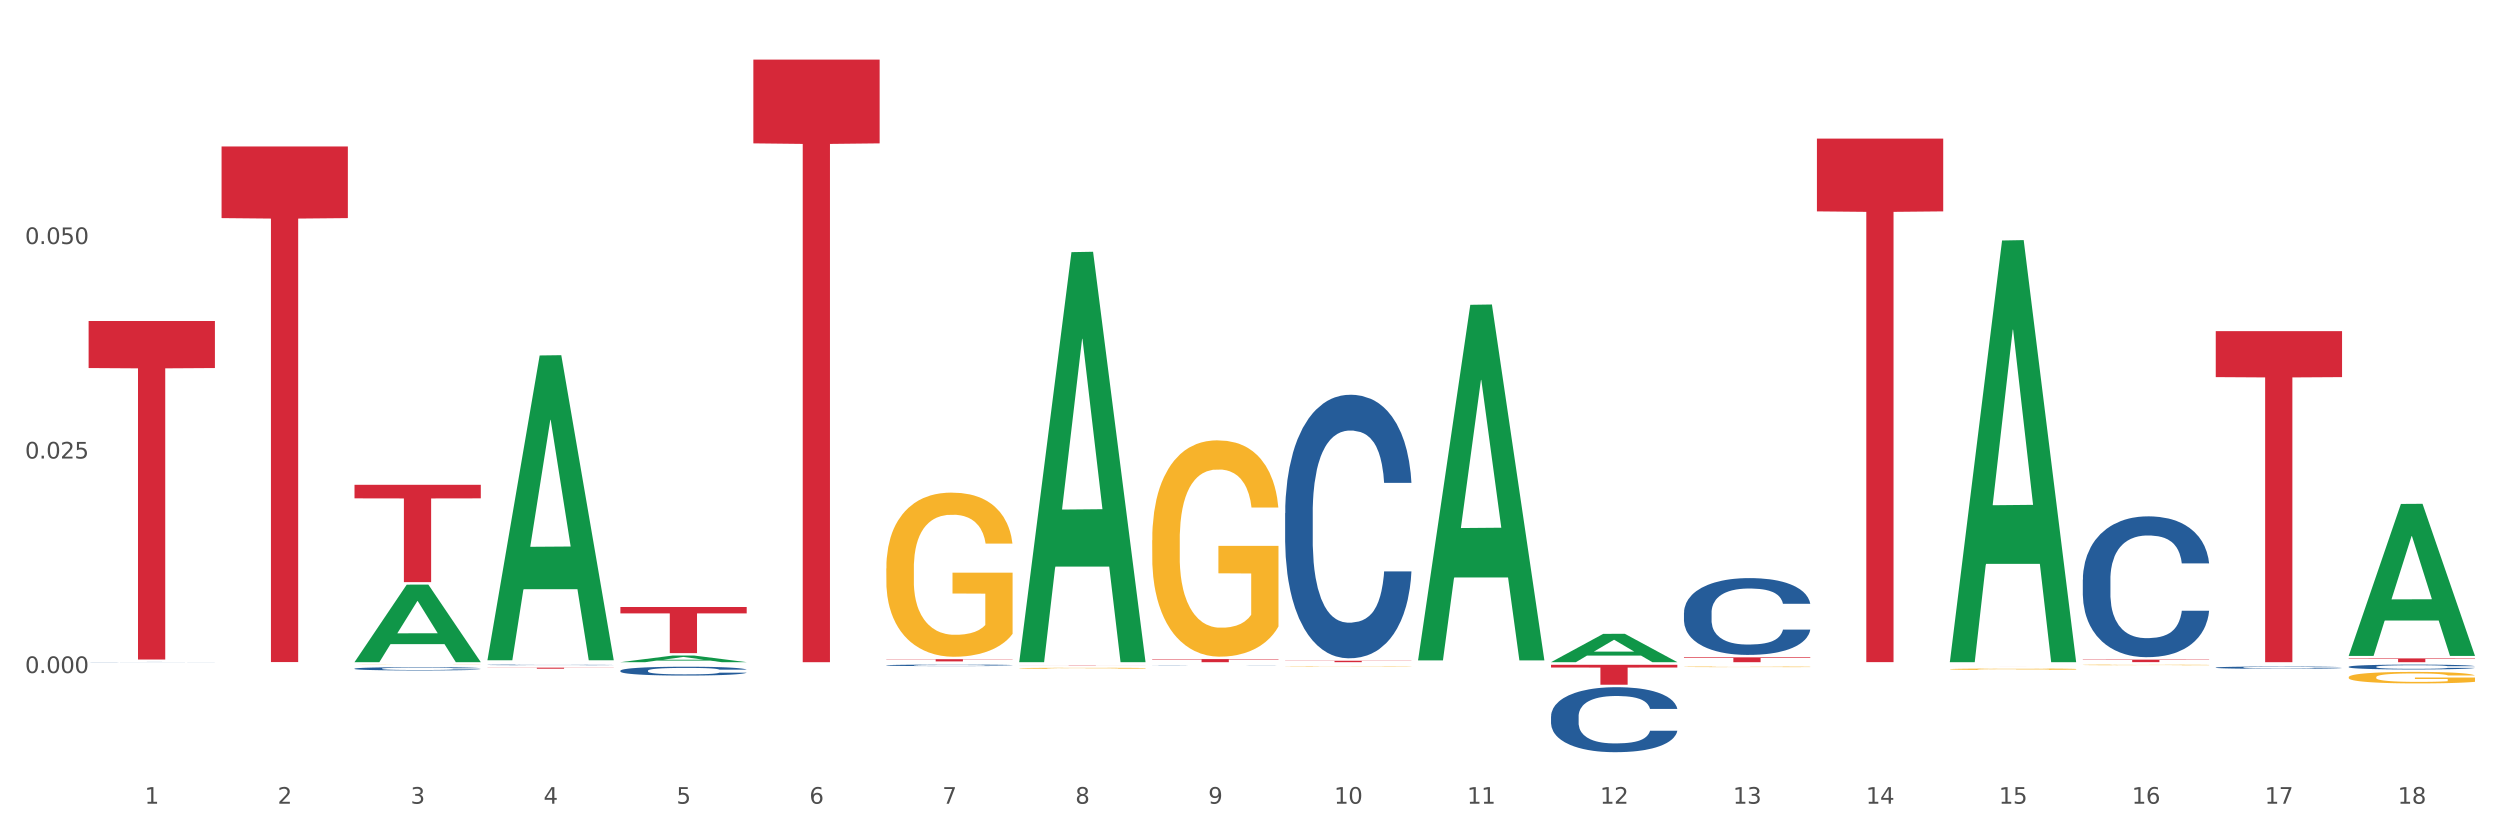
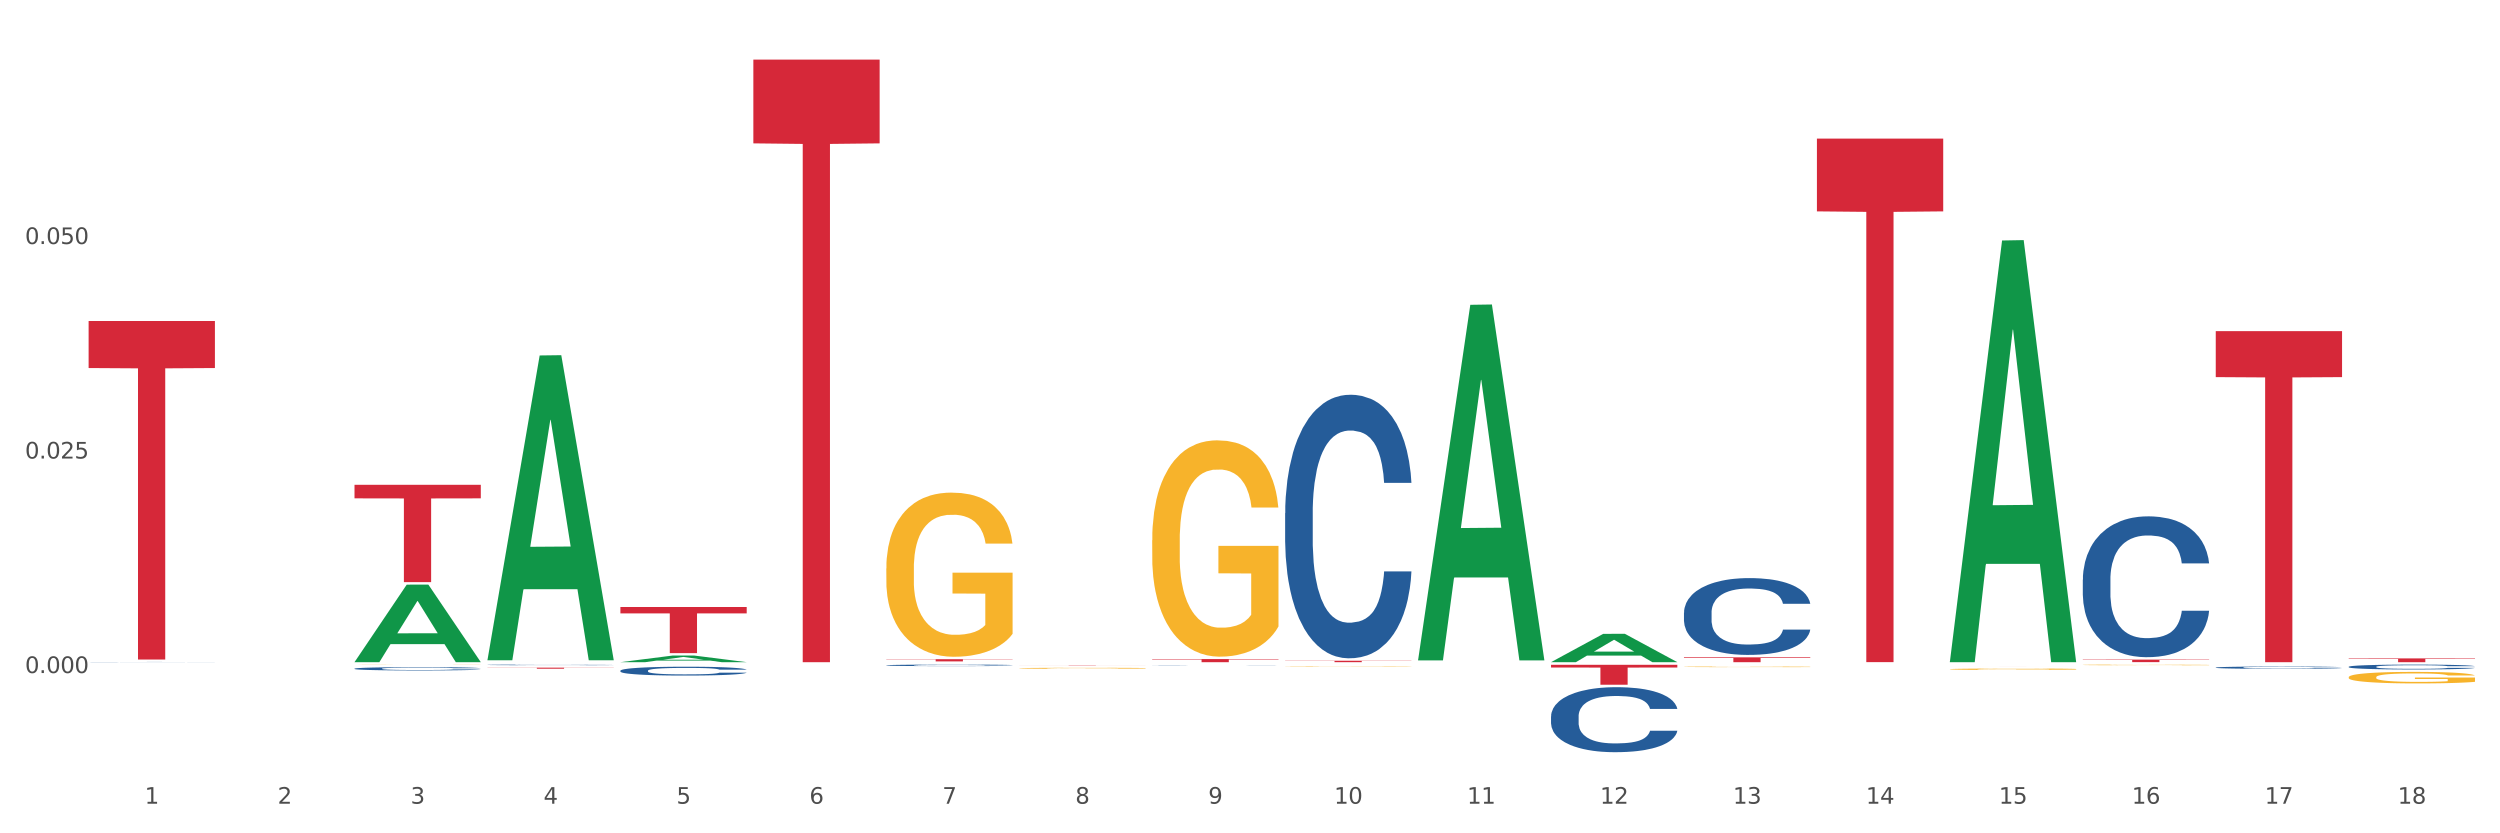
<svg xmlns="http://www.w3.org/2000/svg" xmlns:xlink="http://www.w3.org/1999/xlink" width="1080pt" height="360pt" viewBox="0 0 1080 360" version="1.1">
  <rect x="0" y="0" width="1080" height="360" fill="#333333" stroke="none" />
  <defs>
    <style type="text/css">*{stroke-linejoin: round; stroke-linecap: butt}</style>
  </defs>
  <g id="figure_1">
    <g id="patch_1">
      <path d="M 0 360  L 1080 360  L 1080 0  L 0 0  z " style="fill: #ffffff; stroke: #ffffff; stroke-linejoin: miter" />
    </g>
    <g id="axes_1">
      <g id="matplotlib.axis_1">
        <g id="xtick_1">
          <g id="text_1">
            <g style="fill: #4d4d4d" transform="translate(62.51 347.204) scale(0.096 -0.096)">
              <defs>
                <path id="DejaVuSans-31" d="M 794 531  L 1825 531  L 1825 4091  L 703 3866  L 703 4441  L 1819 4666  L 2450 4666  L 2450 531  L 3481 531  L 3481 0  L 794 0  L 794 531  z " transform="scale(0.016)" />
              </defs>
              <use xlink:href="#DejaVuSans-31" />
            </g>
          </g>
        </g>
        <g id="xtick_2">
          <g id="text_2">
            <g style="fill: #4d4d4d" transform="translate(119.942 347.204) scale(0.096 -0.096)">
              <defs>
                <path id="DejaVuSans-32" d="M 1228 531  L 3431 531  L 3431 0  L 469 0  L 469 531  Q 828 903 1448 1529  Q 2069 2156 2228 2338  Q 2531 2678 2651 2914  Q 2772 3150 2772 3378  Q 2772 3750 2511 3984  Q 2250 4219 1831 4219  Q 1534 4219 1204 4116  Q 875 4013 500 3803  L 500 4441  Q 881 4594 1212 4672  Q 1544 4750 1819 4750  Q 2544 4750 2975 4387  Q 3406 4025 3406 3419  Q 3406 3131 3298 2873  Q 3191 2616 2906 2266  Q 2828 2175 2409 1742  Q 1991 1309 1228 531  z " transform="scale(0.016)" />
              </defs>
              <use xlink:href="#DejaVuSans-32" />
            </g>
          </g>
        </g>
        <g id="xtick_3">
          <g id="text_3">
            <g style="fill: #4d4d4d" transform="translate(177.375 347.204) scale(0.096 -0.096)">
              <defs>
                <path id="DejaVuSans-33" d="M 2597 2516  Q 3050 2419 3304 2112  Q 3559 1806 3559 1356  Q 3559 666 3084 287  Q 2609 -91 1734 -91  Q 1441 -91 1130 -33  Q 819 25 488 141  L 488 750  Q 750 597 1062 519  Q 1375 441 1716 441  Q 2309 441 2620 675  Q 2931 909 2931 1356  Q 2931 1769 2642 2001  Q 2353 2234 1838 2234  L 1294 2234  L 1294 2753  L 1863 2753  Q 2328 2753 2575 2939  Q 2822 3125 2822 3475  Q 2822 3834 2567 4026  Q 2313 4219 1838 4219  Q 1578 4219 1281 4162  Q 984 4106 628 3988  L 628 4550  Q 988 4650 1302 4700  Q 1616 4750 1894 4750  Q 2613 4750 3031 4423  Q 3450 4097 3450 3541  Q 3450 3153 3228 2886  Q 3006 2619 2597 2516  z " transform="scale(0.016)" />
              </defs>
              <use xlink:href="#DejaVuSans-33" />
            </g>
          </g>
        </g>
        <g id="xtick_4">
          <g id="text_4">
            <g style="fill: #4d4d4d" transform="translate(234.808 347.204) scale(0.096 -0.096)">
              <defs>
                <path id="DejaVuSans-34" d="M 2419 4116  L 825 1625  L 2419 1625  L 2419 4116  z M 2253 4666  L 3047 4666  L 3047 1625  L 3713 1625  L 3713 1100  L 3047 1100  L 3047 0  L 2419 0  L 2419 1100  L 313 1100  L 313 1709  L 2253 4666  z " transform="scale(0.016)" />
              </defs>
              <use xlink:href="#DejaVuSans-34" />
            </g>
          </g>
        </g>
        <g id="xtick_5">
          <g id="text_5">
            <g style="fill: #4d4d4d" transform="translate(292.24 347.204) scale(0.096 -0.096)">
              <defs>
                <path id="DejaVuSans-35" d="M 691 4666  L 3169 4666  L 3169 4134  L 1269 4134  L 1269 2991  Q 1406 3038 1543 3061  Q 1681 3084 1819 3084  Q 2600 3084 3056 2656  Q 3513 2228 3513 1497  Q 3513 744 3044 326  Q 2575 -91 1722 -91  Q 1428 -91 1123 -41  Q 819 9 494 109  L 494 744  Q 775 591 1075 516  Q 1375 441 1709 441  Q 2250 441 2565 725  Q 2881 1009 2881 1497  Q 2881 1984 2565 2268  Q 2250 2553 1709 2553  Q 1456 2553 1204 2497  Q 953 2441 691 2322  L 691 4666  z " transform="scale(0.016)" />
              </defs>
              <use xlink:href="#DejaVuSans-35" />
            </g>
          </g>
        </g>
        <g id="xtick_6">
          <g id="text_6">
            <g style="fill: #4d4d4d" transform="translate(349.673 347.204) scale(0.096 -0.096)">
              <defs>
                <path id="DejaVuSans-36" d="M 2113 2584  Q 1688 2584 1439 2293  Q 1191 2003 1191 1497  Q 1191 994 1439 701  Q 1688 409 2113 409  Q 2538 409 2786 701  Q 3034 994 3034 1497  Q 3034 2003 2786 2293  Q 2538 2584 2113 2584  z M 3366 4563  L 3366 3988  Q 3128 4100 2886 4159  Q 2644 4219 2406 4219  Q 1781 4219 1451 3797  Q 1122 3375 1075 2522  Q 1259 2794 1537 2939  Q 1816 3084 2150 3084  Q 2853 3084 3261 2657  Q 3669 2231 3669 1497  Q 3669 778 3244 343  Q 2819 -91 2113 -91  Q 1303 -91 875 529  Q 447 1150 447 2328  Q 447 3434 972 4092  Q 1497 4750 2381 4750  Q 2619 4750 2861 4703  Q 3103 4656 3366 4563  z " transform="scale(0.016)" />
              </defs>
              <use xlink:href="#DejaVuSans-36" />
            </g>
          </g>
        </g>
        <g id="xtick_7">
          <g id="text_7">
            <g style="fill: #4d4d4d" transform="translate(407.106 347.204) scale(0.096 -0.096)">
              <defs>
                <path id="DejaVuSans-37" d="M 525 4666  L 3525 4666  L 3525 4397  L 1831 0  L 1172 0  L 2766 4134  L 525 4134  L 525 4666  z " transform="scale(0.016)" />
              </defs>
              <use xlink:href="#DejaVuSans-37" />
            </g>
          </g>
        </g>
        <g id="xtick_8">
          <g id="text_8">
            <g style="fill: #4d4d4d" transform="translate(464.538 347.204) scale(0.096 -0.096)">
              <defs>
                <path id="DejaVuSans-38" d="M 2034 2216  Q 1584 2216 1326 1975  Q 1069 1734 1069 1313  Q 1069 891 1326 650  Q 1584 409 2034 409  Q 2484 409 2743 651  Q 3003 894 3003 1313  Q 3003 1734 2745 1975  Q 2488 2216 2034 2216  z M 1403 2484  Q 997 2584 770 2862  Q 544 3141 544 3541  Q 544 4100 942 4425  Q 1341 4750 2034 4750  Q 2731 4750 3128 4425  Q 3525 4100 3525 3541  Q 3525 3141 3298 2862  Q 3072 2584 2669 2484  Q 3125 2378 3379 2068  Q 3634 1759 3634 1313  Q 3634 634 3220 271  Q 2806 -91 2034 -91  Q 1263 -91 848 271  Q 434 634 434 1313  Q 434 1759 690 2068  Q 947 2378 1403 2484  z M 1172 3481  Q 1172 3119 1398 2916  Q 1625 2713 2034 2713  Q 2441 2713 2670 2916  Q 2900 3119 2900 3481  Q 2900 3844 2670 4047  Q 2441 4250 2034 4250  Q 1625 4250 1398 4047  Q 1172 3844 1172 3481  z " transform="scale(0.016)" />
              </defs>
              <use xlink:href="#DejaVuSans-38" />
            </g>
          </g>
        </g>
        <g id="xtick_9">
          <g id="text_9">
            <g style="fill: #4d4d4d" transform="translate(521.971 347.204) scale(0.096 -0.096)">
              <defs>
                <path id="DejaVuSans-39" d="M 703 97  L 703 672  Q 941 559 1184 500  Q 1428 441 1663 441  Q 2288 441 2617 861  Q 2947 1281 2994 2138  Q 2813 1869 2534 1725  Q 2256 1581 1919 1581  Q 1219 1581 811 2004  Q 403 2428 403 3163  Q 403 3881 828 4315  Q 1253 4750 1959 4750  Q 2769 4750 3195 4129  Q 3622 3509 3622 2328  Q 3622 1225 3098 567  Q 2575 -91 1691 -91  Q 1453 -91 1209 -44  Q 966 3 703 97  z M 1959 2075  Q 2384 2075 2632 2365  Q 2881 2656 2881 3163  Q 2881 3666 2632 3958  Q 2384 4250 1959 4250  Q 1534 4250 1286 3958  Q 1038 3666 1038 3163  Q 1038 2656 1286 2365  Q 1534 2075 1959 2075  z " transform="scale(0.016)" />
              </defs>
              <use xlink:href="#DejaVuSans-39" />
            </g>
          </g>
        </g>
        <g id="xtick_10">
          <g id="text_10">
            <g style="fill: #4d4d4d" transform="translate(576.35 347.204) scale(0.096 -0.096)">
              <defs>
                <path id="DejaVuSans-30" d="M 2034 4250  Q 1547 4250 1301 3770  Q 1056 3291 1056 2328  Q 1056 1369 1301 889  Q 1547 409 2034 409  Q 2525 409 2770 889  Q 3016 1369 3016 2328  Q 3016 3291 2770 3770  Q 2525 4250 2034 4250  z M 2034 4750  Q 2819 4750 3233 4129  Q 3647 3509 3647 2328  Q 3647 1150 3233 529  Q 2819 -91 2034 -91  Q 1250 -91 836 529  Q 422 1150 422 2328  Q 422 3509 836 4129  Q 1250 4750 2034 4750  z " transform="scale(0.016)" />
              </defs>
              <use xlink:href="#DejaVuSans-31" />
              <use xlink:href="#DejaVuSans-30" transform="translate(63.623 0)" />
            </g>
          </g>
        </g>
        <g id="xtick_11">
          <g id="text_11">
            <g style="fill: #4d4d4d" transform="translate(633.783 347.204) scale(0.096 -0.096)">
              <use xlink:href="#DejaVuSans-31" />
              <use xlink:href="#DejaVuSans-31" transform="translate(63.623 0)" />
            </g>
          </g>
        </g>
        <g id="xtick_12">
          <g id="text_12">
            <g style="fill: #4d4d4d" transform="translate(691.215 347.204) scale(0.096 -0.096)">
              <use xlink:href="#DejaVuSans-31" />
              <use xlink:href="#DejaVuSans-32" transform="translate(63.623 0)" />
            </g>
          </g>
        </g>
        <g id="xtick_13">
          <g id="text_13">
            <g style="fill: #4d4d4d" transform="translate(748.648 347.204) scale(0.096 -0.096)">
              <use xlink:href="#DejaVuSans-31" />
              <use xlink:href="#DejaVuSans-33" transform="translate(63.623 0)" />
            </g>
          </g>
        </g>
        <g id="xtick_14">
          <g id="text_14">
            <g style="fill: #4d4d4d" transform="translate(806.081 347.204) scale(0.096 -0.096)">
              <use xlink:href="#DejaVuSans-31" />
              <use xlink:href="#DejaVuSans-34" transform="translate(63.623 0)" />
            </g>
          </g>
        </g>
        <g id="xtick_15">
          <g id="text_15">
            <g style="fill: #4d4d4d" transform="translate(863.513 347.204) scale(0.096 -0.096)">
              <use xlink:href="#DejaVuSans-31" />
              <use xlink:href="#DejaVuSans-35" transform="translate(63.623 0)" />
            </g>
          </g>
        </g>
        <g id="xtick_16">
          <g id="text_16">
            <g style="fill: #4d4d4d" transform="translate(920.946 347.204) scale(0.096 -0.096)">
              <use xlink:href="#DejaVuSans-31" />
              <use xlink:href="#DejaVuSans-36" transform="translate(63.623 0)" />
            </g>
          </g>
        </g>
        <g id="xtick_17">
          <g id="text_17">
            <g style="fill: #4d4d4d" transform="translate(978.379 347.204) scale(0.096 -0.096)">
              <use xlink:href="#DejaVuSans-31" />
              <use xlink:href="#DejaVuSans-37" transform="translate(63.623 0)" />
            </g>
          </g>
        </g>
        <g id="xtick_18">
          <g id="text_18">
            <g style="fill: #4d4d4d" transform="translate(1035.811 347.204) scale(0.096 -0.096)">
              <use xlink:href="#DejaVuSans-31" />
              <use xlink:href="#DejaVuSans-38" transform="translate(63.623 0)" />
            </g>
          </g>
        </g>
        <g id="xtick_19" />
        <g id="xtick_20" />
        <g id="xtick_21" />
        <g id="xtick_22" />
        <g id="xtick_23" />
        <g id="xtick_24" />
        <g id="xtick_25" />
        <g id="xtick_26" />
        <g id="xtick_27" />
        <g id="xtick_28" />
        <g id="xtick_29" />
        <g id="xtick_30" />
        <g id="xtick_31" />
        <g id="xtick_32" />
        <g id="xtick_33" />
        <g id="xtick_34" />
        <g id="xtick_35" />
      </g>
      <g id="matplotlib.axis_2">
        <g id="ytick_1">
          <g id="text_19">
            <g style="fill: #4d4d4d" transform="translate(10.8 290.753) scale(0.096 -0.096)">
              <defs>
                <path id="DejaVuSans-2e" d="M 684 794  L 1344 794  L 1344 0  L 684 0  L 684 794  z " transform="scale(0.016)" />
              </defs>
              <use xlink:href="#DejaVuSans-30" />
              <use xlink:href="#DejaVuSans-2e" transform="translate(63.623 0)" />
              <use xlink:href="#DejaVuSans-30" transform="translate(95.41 0)" />
              <use xlink:href="#DejaVuSans-30" transform="translate(159.033 0)" />
              <use xlink:href="#DejaVuSans-30" transform="translate(222.656 0)" />
            </g>
          </g>
        </g>
        <g id="ytick_2">
          <g id="text_20">
            <g style="fill: #4d4d4d" transform="translate(10.8 198.086) scale(0.096 -0.096)">
              <use xlink:href="#DejaVuSans-30" />
              <use xlink:href="#DejaVuSans-2e" transform="translate(63.623 0)" />
              <use xlink:href="#DejaVuSans-30" transform="translate(95.41 0)" />
              <use xlink:href="#DejaVuSans-32" transform="translate(159.033 0)" />
              <use xlink:href="#DejaVuSans-35" transform="translate(222.656 0)" />
            </g>
          </g>
        </g>
        <g id="ytick_3">
          <g id="text_21">
            <g style="fill: #4d4d4d" transform="translate(10.8 105.419) scale(0.096 -0.096)">
              <use xlink:href="#DejaVuSans-30" />
              <use xlink:href="#DejaVuSans-2e" transform="translate(63.623 0)" />
              <use xlink:href="#DejaVuSans-30" transform="translate(95.41 0)" />
              <use xlink:href="#DejaVuSans-35" transform="translate(159.033 0)" />
              <use xlink:href="#DejaVuSans-30" transform="translate(222.656 0)" />
            </g>
          </g>
        </g>
        <g id="ytick_4" />
        <g id="ytick_5" />
        <g id="ytick_6" />
        <g id="ytick_7" />
      </g>
      <g id="PolyCollection_1">
        <path d="M 153.148 285.997  L 153.205 285.966  L 175.704 252.566  L 185.041 252.534  L 207.709 286.06  L 196.91 286.06  L 192.016 278.253  L 168.785 278.253  L 168.617 278.379  L 163.892 286.06  L 153.148 286.06  L 153.148 285.997  L 171.71 273.594  L 189.091 273.563  L 180.485 259.68  L 180.373 259.617  L 180.26 259.712  L 171.654 273.563  L 171.71 273.594  L 153.148 285.997  z " clip-path="url(#pc0fe115b7f)" style="fill: #109648" />
        <path d="M 38.283 286.01  L 38.347 286.01  L 38.347 286.008  L 38.541 286.005  L 39.25 285.999  L 40.153 285.994  L 41.701 285.989  L 42.54 285.987  L 43.636 285.985  L 45.893 285.981  L 48.473 285.977  L 50.279 285.975  L 51.633 285.974  L 54.664 285.972  L 56.406 285.971  L 58.211 285.971  L 59.759 285.97  L 62.339 285.97  L 64.403 285.969  L 66.789 285.969  L 68.788 285.969  L 71.432 285.97  L 75.302 285.971  L 76.785 285.971  L 78.785 285.972  L 80.848 285.973  L 82.525 285.975  L 84.46 285.977  L 86.459 285.979  L 88.394 285.982  L 89.748 285.985  L 90.845 285.988  L 91.812 285.992  L 92.522 285.996  L 92.844 286  L 81.042 286  L 80.719 285.997  L 80.074 285.993  L 79.43 285.991  L 78.72 285.989  L 77.624 285.987  L 76.656 285.986  L 75.044 285.984  L 73.561 285.983  L 72.335 285.983  L 70.852 285.982  L 67.692 285.982  L 65.435 285.982  L 64.016 285.982  L 62.274 285.982  L 60.791 285.983  L 59.05 285.984  L 57.695 285.985  L 56.341 285.986  L 55.567 285.987  L 54.406 285.989  L 53.632 285.991  L 52.6 285.993  L 52.02 285.995  L 50.988 286  L 50.537 286.003  L 50.343 286.006  L 50.214 286.008  L 50.214 286.021  L 50.601 286.027  L 50.924 286.03  L 51.44 286.032  L 52.407 286.036  L 53.826 286.04  L 55.309 286.042  L 56.535 286.044  L 57.695 286.045  L 58.856 286.046  L 60.275 286.047  L 61.436 286.047  L 63.177 286.048  L 65.241 286.048  L 66.853 286.048  L 70.143 286.048  L 71.626 286.047  L 73.045 286.047  L 74.593 286.046  L 75.818 286.045  L 76.527 286.044  L 77.688 286.042  L 78.591 286.041  L 79.365 286.039  L 79.881 286.037  L 80.461 286.035  L 80.913 286.032  L 81.042 286.03  L 92.844 286.03  L 92.586 286.033  L 92.135 286.036  L 91.232 286.04  L 90.522 286.042  L 89.426 286.045  L 88.265 286.047  L 86.653 286.05  L 85.169 286.052  L 83.622 286.053  L 81.945 286.055  L 78.914 286.057  L 77.817 286.058  L 75.495 286.059  L 73.69 286.059  L 71.045 286.06  L 68.337 286.06  L 65.499 286.06  L 62.984 286.06  L 60.211 286.06  L 58.469 286.059  L 56.535 286.058  L 54.277 286.057  L 52.149 286.056  L 50.15 286.054  L 48.279 286.052  L 46.538 286.05  L 44.281 286.046  L 42.604 286.043  L 41.379 286.04  L 40.54 286.037  L 39.702 286.033  L 39.25 286.031  L 38.541 286.025  L 38.283 286.02  L 38.283 286.01  z " clip-path="url(#pc0fe115b7f)" style="fill: #255c99" />
        <path d="M 382.879 245.578  L 382.944 245.513  L 382.944 243.182  L 383.072 241.174  L 383.717 236.317  L 384.683 232.301  L 385.391 230.164  L 386.1 228.416  L 386.937 226.667  L 387.968 224.854  L 389.836 222.198  L 390.996 220.838  L 392.413 219.414  L 394.99 217.341  L 396.858 216.175  L 398.79 215.204  L 401.947 214.038  L 404.008 213.52  L 406.198 213.132  L 408.839 212.872  L 410.836 212.808  L 415.216 213.002  L 418.953 213.585  L 420.756 214.038  L 423.075 214.815  L 424.299 215.333  L 426.296 216.37  L 428.358 217.73  L 429.775 218.895  L 431.9 221.097  L 433.511 223.299  L 434.992 226.019  L 435.765 227.898  L 436.345 229.646  L 436.861 231.654  L 437.376 234.827  L 425.781 234.827  L 425.33 232.561  L 424.621 230.423  L 423.591 228.351  L 422.689 227.056  L 421.143 225.437  L 419.726 224.4  L 418.244 223.623  L 416.44 222.976  L 415.023 222.652  L 413.026 222.393  L 409.097 222.457  L 406.456 222.976  L 404.652 223.623  L 403.493 224.206  L 402.462 224.854  L 401.302 225.76  L 399.95 227.12  L 398.983 228.351  L 398.017 229.905  L 397.244 231.46  L 396.536 233.273  L 395.956 235.216  L 395.505 237.223  L 395.118 239.684  L 394.796 243.765  L 394.796 252.637  L 394.925 254.645  L 395.247 257.3  L 395.634 259.308  L 396.278 261.704  L 396.858 263.323  L 397.953 265.655  L 399.177 267.597  L 400.143 268.828  L 401.109 269.864  L 402.784 271.289  L 404.652 272.455  L 406.263 273.167  L 408.453 273.815  L 409.934 274.074  L 411.223 274.203  L 414.379 274.203  L 416.634 274.009  L 419.146 273.556  L 421.078 272.973  L 422.689 272.26  L 424.492 271.095  L 425.652 269.994  L 425.652 256.458  L 411.48 256.393  L 411.48 247.391  L 437.44 247.391  L 437.44 273.815  L 436.345 275.175  L 435.121 276.405  L 433.833 277.506  L 431.9 278.866  L 429.581 280.162  L 427.52 281.068  L 425.33 281.845  L 422.753 282.558  L 419.404 283.205  L 417.342 283.464  L 414.766 283.659  L 411.738 283.724  L 409.097 283.594  L 406.52 283.27  L 403.815 282.687  L 401.174 281.845  L 399.177 281.003  L 397.18 279.967  L 395.054 278.607  L 393.379 277.312  L 392.091 276.146  L 390.674 274.657  L 389.128 272.714  L 387.968 270.965  L 386.937 269.152  L 385.842 266.82  L 385.069 264.813  L 384.296 262.287  L 383.845 260.409  L 383.33 257.494  L 382.944 253.414  L 382.879 245.578  z " clip-path="url(#pc0fe115b7f)" style="fill: #f7b32b" />
        <path d="M 440.312 288.686  L 440.376 288.686  L 440.376 288.672  L 440.505 288.659  L 441.149 288.629  L 442.116 288.605  L 442.824 288.592  L 443.533 288.581  L 444.37 288.57  L 445.401 288.559  L 447.269 288.543  L 448.428 288.535  L 449.846 288.526  L 452.422 288.513  L 454.29 288.506  L 456.223 288.5  L 459.379 288.493  L 461.441 288.49  L 463.631 288.487  L 466.272 288.486  L 468.269 288.485  L 472.649 288.487  L 476.385 288.49  L 478.189 288.493  L 480.508 288.498  L 481.732 288.501  L 483.729 288.507  L 485.79 288.516  L 487.207 288.523  L 489.333 288.536  L 490.944 288.55  L 492.425 288.566  L 493.198 288.578  L 493.778 288.589  L 494.293 288.601  L 494.809 288.62  L 483.214 288.62  L 482.763 288.606  L 482.054 288.593  L 481.023 288.581  L 480.122 288.573  L 478.576 288.563  L 477.158 288.556  L 475.677 288.552  L 473.873 288.548  L 472.456 288.546  L 470.459 288.544  L 466.53 288.545  L 463.888 288.548  L 462.085 288.552  L 460.925 288.555  L 459.895 288.559  L 458.735 288.565  L 457.382 288.573  L 456.416 288.581  L 455.45 288.59  L 454.677 288.6  L 453.968 288.611  L 453.389 288.623  L 452.938 288.635  L 452.551 288.65  L 452.229 288.675  L 452.229 288.73  L 452.358 288.742  L 452.68 288.758  L 453.066 288.77  L 453.711 288.785  L 454.29 288.795  L 455.385 288.809  L 456.609 288.821  L 457.576 288.829  L 458.542 288.835  L 460.217 288.844  L 462.085 288.851  L 463.695 288.855  L 465.885 288.859  L 467.367 288.861  L 468.655 288.862  L 471.812 288.862  L 474.066 288.86  L 476.579 288.858  L 478.511 288.854  L 480.122 288.85  L 481.925 288.843  L 483.085 288.836  L 483.085 288.753  L 468.913 288.753  L 468.913 288.697  L 494.873 288.697  L 494.873 288.859  L 493.778 288.868  L 492.554 288.875  L 491.266 288.882  L 489.333 288.89  L 487.014 288.898  L 484.953 288.904  L 482.763 288.908  L 480.186 288.913  L 476.836 288.917  L 474.775 288.918  L 472.198 288.92  L 469.171 288.92  L 466.53 288.919  L 463.953 288.917  L 461.247 288.914  L 458.606 288.908  L 456.609 288.903  L 454.612 288.897  L 452.487 288.889  L 450.812 288.881  L 449.524 288.874  L 448.106 288.864  L 446.56 288.853  L 445.401 288.842  L 444.37 288.831  L 443.275 288.816  L 442.502 288.804  L 441.729 288.789  L 441.278 288.777  L 440.763 288.759  L 440.376 288.734  L 440.312 288.686  z " clip-path="url(#pc0fe115b7f)" style="fill: #f7b32b" />
        <path d="M 497.745 233.411  L 497.809 233.325  L 497.809 230.253  L 497.938 227.607  L 498.582 221.205  L 499.548 215.913  L 500.257 213.097  L 500.965 210.792  L 501.803 208.488  L 502.834 206.098  L 504.702 202.599  L 505.861 200.806  L 507.278 198.928  L 509.855 196.197  L 511.723 194.661  L 513.656 193.381  L 516.812 191.844  L 518.873 191.161  L 521.064 190.649  L 523.705 190.308  L 525.702 190.222  L 530.082 190.479  L 533.818 191.247  L 535.622 191.844  L 537.941 192.868  L 539.165 193.551  L 541.162 194.917  L 543.223 196.709  L 544.64 198.246  L 546.766 201.148  L 548.376 204.05  L 549.858 207.634  L 550.631 210.11  L 551.211 212.414  L 551.726 215.06  L 552.241 219.242  L 540.646 219.242  L 540.195 216.255  L 539.487 213.438  L 538.456 210.707  L 537.554 209  L 536.008 206.866  L 534.591 205.501  L 533.109 204.476  L 531.306 203.623  L 529.889 203.196  L 527.892 202.855  L 523.962 202.94  L 521.321 203.623  L 519.518 204.476  L 518.358 205.244  L 517.327 206.098  L 516.168 207.293  L 514.815 209.085  L 513.849 210.707  L 512.883 212.755  L 512.11 214.804  L 511.401 217.194  L 510.821 219.754  L 510.37 222.4  L 509.984 225.644  L 509.662 231.021  L 509.662 242.714  L 509.791 245.36  L 510.113 248.859  L 510.499 251.505  L 511.143 254.663  L 511.723 256.797  L 512.818 259.87  L 514.042 262.43  L 515.008 264.052  L 515.975 265.418  L 517.649 267.295  L 519.518 268.832  L 521.128 269.771  L 523.318 270.624  L 524.8 270.966  L 526.088 271.136  L 529.244 271.136  L 531.499 270.88  L 534.011 270.283  L 535.944 269.515  L 537.554 268.576  L 539.358 267.039  L 540.517 265.588  L 540.517 247.75  L 526.346 247.664  L 526.346 235.801  L 552.306 235.801  L 552.306 270.624  L 551.211 272.417  L 549.987 274.038  L 548.698 275.489  L 546.766 277.282  L 544.447 278.989  L 542.385 280.184  L 540.195 281.208  L 537.619 282.147  L 534.269 283  L 532.208 283.342  L 529.631 283.598  L 526.603 283.683  L 523.962 283.512  L 521.386 283.086  L 518.68 282.317  L 516.039 281.208  L 514.042 280.098  L 512.045 278.733  L 509.919 276.94  L 508.245 275.233  L 506.956 273.697  L 505.539 271.734  L 503.993 269.173  L 502.834 266.869  L 501.803 264.479  L 500.708 261.406  L 499.935 258.76  L 499.162 255.431  L 498.711 252.956  L 498.196 249.115  L 497.809 243.738  L 497.745 233.411  z " clip-path="url(#pc0fe115b7f)" style="fill: #f7b32b" />
        <path d="M 555.177 287.851  L 555.242 287.85  L 555.242 287.844  L 555.371 287.839  L 556.015 287.827  L 556.981 287.816  L 557.69 287.811  L 558.398 287.806  L 559.236 287.802  L 560.266 287.797  L 562.134 287.79  L 563.294 287.787  L 564.711 287.783  L 567.288 287.778  L 569.156 287.775  L 571.088 287.772  L 574.245 287.769  L 576.306 287.768  L 578.496 287.767  L 581.137 287.766  L 583.134 287.766  L 587.515 287.767  L 591.251 287.768  L 593.054 287.769  L 595.373 287.771  L 596.597 287.773  L 598.594 287.775  L 600.656 287.779  L 602.073 287.782  L 604.199 287.788  L 605.809 287.793  L 607.291 287.8  L 608.064 287.805  L 608.643 287.81  L 609.159 287.815  L 609.674 287.823  L 598.079 287.823  L 597.628 287.817  L 596.919 287.812  L 595.889 287.806  L 594.987 287.803  L 593.441 287.799  L 592.024 287.796  L 590.542 287.794  L 588.738 287.792  L 587.321 287.792  L 585.324 287.791  L 581.395 287.791  L 578.754 287.792  L 576.95 287.794  L 575.791 287.796  L 574.76 287.797  L 573.601 287.8  L 572.248 287.803  L 571.282 287.806  L 570.315 287.81  L 569.542 287.814  L 568.834 287.819  L 568.254 287.824  L 567.803 287.829  L 567.417 287.835  L 567.094 287.846  L 567.094 287.869  L 567.223 287.874  L 567.545 287.881  L 567.932 287.886  L 568.576 287.892  L 569.156 287.896  L 570.251 287.902  L 571.475 287.907  L 572.441 287.91  L 573.407 287.913  L 575.082 287.917  L 576.95 287.92  L 578.561 287.921  L 580.751 287.923  L 582.232 287.924  L 583.521 287.924  L 586.677 287.924  L 588.932 287.924  L 591.444 287.922  L 593.377 287.921  L 594.987 287.919  L 596.791 287.916  L 597.95 287.913  L 597.95 287.878  L 583.778 287.878  L 583.778 287.855  L 609.738 287.855  L 609.738 287.923  L 608.643 287.927  L 607.419 287.93  L 606.131 287.933  L 604.199 287.936  L 601.88 287.939  L 599.818 287.942  L 597.628 287.944  L 595.051 287.946  L 591.702 287.947  L 589.64 287.948  L 587.064 287.948  L 584.036 287.949  L 581.395 287.948  L 578.818 287.947  L 576.113 287.946  L 573.472 287.944  L 571.475 287.942  L 569.478 287.939  L 567.352 287.935  L 565.677 287.932  L 564.389 287.929  L 562.972 287.925  L 561.426 287.92  L 560.266 287.916  L 559.236 287.911  L 558.14 287.905  L 557.367 287.9  L 556.594 287.893  L 556.144 287.889  L 555.628 287.881  L 555.242 287.871  L 555.177 287.851  z " clip-path="url(#pc0fe115b7f)" style="fill: #f7b32b" />
-         <path d="M 95.716 63.26  L 150.277 63.26  L 150.277 94.216  L 128.814 94.425  L 128.814 286.013  L 117.049 286.013  L 117.049 94.425  L 95.716 94.216  L 95.716 63.47  L 95.716 63.26  z " clip-path="url(#pc0fe115b7f)" style="fill: #d62839" />
        <path d="M 842.341 289.09  L 842.405 289.089  L 842.405 289.069  L 842.534 289.052  L 843.178 289.01  L 844.144 288.976  L 844.853 288.957  L 845.562 288.942  L 846.399 288.927  L 847.43 288.912  L 849.298 288.889  L 850.457 288.877  L 851.875 288.865  L 854.451 288.847  L 856.319 288.837  L 858.252 288.829  L 861.408 288.819  L 863.47 288.814  L 865.66 288.811  L 868.301 288.809  L 870.298 288.808  L 874.678 288.81  L 878.414 288.815  L 880.218 288.819  L 882.537 288.826  L 883.761 288.83  L 885.758 288.839  L 887.819 288.851  L 889.236 288.861  L 891.362 288.88  L 892.972 288.898  L 894.454 288.922  L 895.227 288.938  L 895.807 288.953  L 896.322 288.97  L 896.837 288.998  L 885.242 288.998  L 884.792 288.978  L 884.083 288.96  L 883.052 288.942  L 882.15 288.931  L 880.604 288.917  L 879.187 288.908  L 877.706 288.901  L 875.902 288.896  L 874.485 288.893  L 872.488 288.891  L 868.558 288.891  L 865.917 288.896  L 864.114 288.901  L 862.954 288.906  L 861.924 288.912  L 860.764 288.92  L 859.411 288.931  L 858.445 288.942  L 857.479 288.955  L 856.706 288.969  L 855.997 288.984  L 855.417 289.001  L 854.967 289.018  L 854.58 289.039  L 854.258 289.074  L 854.258 289.151  L 854.387 289.168  L 854.709 289.191  L 855.095 289.208  L 855.74 289.228  L 856.319 289.242  L 857.414 289.262  L 858.638 289.279  L 859.605 289.29  L 860.571 289.299  L 862.246 289.311  L 864.114 289.321  L 865.724 289.327  L 867.914 289.333  L 869.396 289.335  L 870.684 289.336  L 873.841 289.336  L 876.095 289.334  L 878.608 289.33  L 880.54 289.325  L 882.15 289.319  L 883.954 289.309  L 885.114 289.3  L 885.114 289.183  L 870.942 289.183  L 870.942 289.106  L 896.902 289.106  L 896.902 289.333  L 895.807 289.344  L 894.583 289.355  L 893.295 289.364  L 891.362 289.376  L 889.043 289.387  L 886.982 289.395  L 884.792 289.402  L 882.215 289.408  L 878.865 289.413  L 876.804 289.415  L 874.227 289.417  L 871.2 289.418  L 868.558 289.417  L 865.982 289.414  L 863.276 289.409  L 860.635 289.402  L 858.638 289.394  L 856.641 289.385  L 854.516 289.374  L 852.841 289.363  L 851.552 289.353  L 850.135 289.34  L 848.589 289.323  L 847.43 289.308  L 846.399 289.292  L 845.304 289.272  L 844.531 289.255  L 843.758 289.234  L 843.307 289.217  L 842.792 289.192  L 842.405 289.157  L 842.341 289.09  z " clip-path="url(#pc0fe115b7f)" style="fill: #f7b32b" />
        <path d="M 899.774 287.24  L 899.838 287.239  L 899.838 287.23  L 899.967 287.222  L 900.611 287.202  L 901.577 287.185  L 902.286 287.177  L 902.994 287.17  L 903.832 287.162  L 904.862 287.155  L 906.731 287.144  L 907.89 287.138  L 909.307 287.133  L 911.884 287.124  L 913.752 287.119  L 915.684 287.115  L 918.841 287.111  L 920.902 287.109  L 923.092 287.107  L 925.734 287.106  L 927.73 287.106  L 932.111 287.106  L 935.847 287.109  L 937.651 287.111  L 939.97 287.114  L 941.194 287.116  L 943.19 287.12  L 945.252 287.126  L 946.669 287.131  L 948.795 287.14  L 950.405 287.149  L 951.887 287.16  L 952.66 287.167  L 953.24 287.175  L 953.755 287.183  L 954.27 287.196  L 942.675 287.196  L 942.224 287.186  L 941.516 287.178  L 940.485 287.169  L 939.583 287.164  L 938.037 287.157  L 936.62 287.153  L 935.138 287.15  L 933.335 287.147  L 931.918 287.146  L 929.921 287.145  L 925.991 287.145  L 923.35 287.147  L 921.546 287.15  L 920.387 287.152  L 919.356 287.155  L 918.197 287.159  L 916.844 287.164  L 915.878 287.169  L 914.911 287.176  L 914.138 287.182  L 913.43 287.189  L 912.85 287.197  L 912.399 287.206  L 912.013 287.216  L 911.691 287.232  L 911.691 287.269  L 911.819 287.277  L 912.142 287.288  L 912.528 287.296  L 913.172 287.306  L 913.752 287.312  L 914.847 287.322  L 916.071 287.33  L 917.037 287.335  L 918.003 287.339  L 919.678 287.345  L 921.546 287.35  L 923.157 287.353  L 925.347 287.355  L 926.829 287.356  L 928.117 287.357  L 931.273 287.357  L 933.528 287.356  L 936.04 287.354  L 937.973 287.352  L 939.583 287.349  L 941.387 287.344  L 942.546 287.34  L 942.546 287.284  L 928.375 287.284  L 928.375 287.247  L 954.335 287.247  L 954.335 287.355  L 953.24 287.361  L 952.016 287.366  L 950.727 287.37  L 948.795 287.376  L 946.476 287.381  L 944.414 287.385  L 942.224 287.388  L 939.648 287.391  L 936.298 287.394  L 934.237 287.395  L 931.66 287.396  L 928.632 287.396  L 925.991 287.395  L 923.415 287.394  L 920.709 287.392  L 918.068 287.388  L 916.071 287.385  L 914.074 287.381  L 911.948 287.375  L 910.273 287.37  L 908.985 287.365  L 907.568 287.359  L 906.022 287.351  L 904.862 287.344  L 903.832 287.336  L 902.737 287.327  L 901.964 287.318  L 901.191 287.308  L 900.74 287.3  L 900.224 287.289  L 899.838 287.272  L 899.774 287.24  z " clip-path="url(#pc0fe115b7f)" style="fill: #f7b32b" />
        <path d="M 1014.639 292.557  L 1014.703 292.553  L 1014.703 292.389  L 1014.832 292.247  L 1015.476 291.906  L 1016.443 291.623  L 1017.151 291.473  L 1017.86 291.35  L 1018.697 291.227  L 1019.728 291.099  L 1021.596 290.913  L 1022.755 290.817  L 1024.173 290.717  L 1026.749 290.571  L 1028.617 290.489  L 1030.55 290.421  L 1033.706 290.339  L 1035.768 290.302  L 1037.958 290.275  L 1040.599 290.257  L 1042.596 290.252  L 1046.976 290.266  L 1050.712 290.307  L 1052.516 290.339  L 1054.835 290.393  L 1056.059 290.43  L 1058.056 290.503  L 1060.117 290.598  L 1061.534 290.68  L 1063.66 290.835  L 1065.271 290.99  L 1066.752 291.181  L 1067.525 291.314  L 1068.105 291.437  L 1068.62 291.578  L 1069.136 291.801  L 1057.541 291.801  L 1057.09 291.642  L 1056.381 291.491  L 1055.35 291.345  L 1054.449 291.254  L 1052.903 291.14  L 1051.485 291.068  L 1050.004 291.013  L 1048.2 290.967  L 1046.783 290.945  L 1044.786 290.926  L 1040.857 290.931  L 1038.215 290.967  L 1036.412 291.013  L 1035.252 291.054  L 1034.222 291.099  L 1033.062 291.163  L 1031.709 291.259  L 1030.743 291.345  L 1029.777 291.455  L 1029.004 291.564  L 1028.295 291.692  L 1027.716 291.828  L 1027.265 291.97  L 1026.878 292.143  L 1026.556 292.43  L 1026.556 293.054  L 1026.685 293.195  L 1027.007 293.382  L 1027.393 293.523  L 1028.038 293.691  L 1028.617 293.805  L 1029.712 293.969  L 1030.936 294.106  L 1031.903 294.192  L 1032.869 294.265  L 1034.544 294.366  L 1036.412 294.448  L 1038.022 294.498  L 1040.212 294.543  L 1041.694 294.561  L 1042.982 294.571  L 1046.139 294.571  L 1048.393 294.557  L 1050.906 294.525  L 1052.838 294.484  L 1054.449 294.434  L 1056.252 294.352  L 1057.412 294.274  L 1057.412 293.322  L 1043.24 293.318  L 1043.24 292.685  L 1069.2 292.685  L 1069.2 294.543  L 1068.105 294.639  L 1066.881 294.725  L 1065.593 294.803  L 1063.66 294.898  L 1061.341 294.99  L 1059.28 295.053  L 1057.09 295.108  L 1054.513 295.158  L 1051.163 295.204  L 1049.102 295.222  L 1046.525 295.236  L 1043.498 295.24  L 1040.857 295.231  L 1038.28 295.208  L 1035.574 295.167  L 1032.933 295.108  L 1030.936 295.049  L 1028.939 294.976  L 1026.814 294.88  L 1025.139 294.789  L 1023.851 294.707  L 1022.433 294.602  L 1020.887 294.466  L 1019.728 294.343  L 1018.697 294.215  L 1017.602 294.051  L 1016.829 293.91  L 1016.056 293.732  L 1015.605 293.6  L 1015.09 293.395  L 1014.703 293.108  L 1014.639 292.557  z " clip-path="url(#pc0fe115b7f)" style="fill: #f7b32b" />
        <path d="M 153.148 287.132  L 153.213 287.132  L 153.213 287.13  L 153.342 287.129  L 153.986 287.125  L 154.952 287.122  L 155.661 287.12  L 156.369 287.118  L 157.207 287.117  L 158.237 287.115  L 160.105 287.113  L 161.265 287.112  L 162.682 287.111  L 165.259 287.109  L 167.127 287.108  L 169.059 287.108  L 172.216 287.107  L 174.277 287.106  L 176.467 287.106  L 179.108 287.106  L 181.105 287.106  L 185.486 287.106  L 189.222 287.106  L 191.026 287.107  L 193.345 287.107  L 194.568 287.108  L 196.565 287.109  L 198.627 287.11  L 200.044 287.111  L 202.17 287.112  L 203.78 287.114  L 205.262 287.116  L 206.035 287.118  L 206.614 287.119  L 207.13 287.121  L 207.645 287.124  L 196.05 287.124  L 195.599 287.122  L 194.891 287.12  L 193.86 287.118  L 192.958 287.117  L 191.412 287.116  L 189.995 287.115  L 188.513 287.114  L 186.71 287.114  L 185.292 287.114  L 183.295 287.113  L 179.366 287.113  L 176.725 287.114  L 174.921 287.114  L 173.762 287.115  L 172.731 287.115  L 171.572 287.116  L 170.219 287.117  L 169.253 287.118  L 168.286 287.12  L 167.513 287.121  L 166.805 287.122  L 166.225 287.124  L 165.774 287.126  L 165.388 287.128  L 165.066 287.131  L 165.066 287.138  L 165.194 287.14  L 165.516 287.142  L 165.903 287.144  L 166.547 287.146  L 167.127 287.147  L 168.222 287.149  L 169.446 287.15  L 170.412 287.151  L 171.378 287.152  L 173.053 287.153  L 174.921 287.154  L 176.532 287.155  L 178.722 287.155  L 180.203 287.156  L 181.492 287.156  L 184.648 287.156  L 186.903 287.156  L 189.415 287.155  L 191.348 287.155  L 192.958 287.154  L 194.762 287.153  L 195.921 287.152  L 195.921 287.141  L 181.749 287.141  L 181.749 287.134  L 207.709 287.134  L 207.709 287.155  L 206.614 287.156  L 205.39 287.157  L 204.102 287.158  L 202.17 287.16  L 199.851 287.161  L 197.789 287.161  L 195.599 287.162  L 193.022 287.163  L 189.673 287.163  L 187.611 287.163  L 185.035 287.163  L 182.007 287.163  L 179.366 287.163  L 176.789 287.163  L 174.084 287.163  L 171.443 287.162  L 169.446 287.161  L 167.449 287.16  L 165.323 287.159  L 163.648 287.158  L 162.36 287.157  L 160.943 287.156  L 159.397 287.154  L 158.237 287.153  L 157.207 287.152  L 156.112 287.15  L 155.339 287.148  L 154.566 287.146  L 154.115 287.144  L 153.599 287.142  L 153.213 287.139  L 153.148 287.132  z " clip-path="url(#pc0fe115b7f)" style="fill: #f7b32b" />
        <path d="M 1014.639 284.415  L 1069.2 284.415  L 1069.2 284.644  L 1047.738 284.645  L 1047.738 286.06  L 1035.972 286.06  L 1035.972 284.645  L 1014.639 284.644  L 1014.639 284.417  L 1014.639 284.415  z " clip-path="url(#pc0fe115b7f)" style="fill: #d62839" />
        <path d="M 957.206 143.036  L 1011.767 143.036  L 1011.767 162.911  L 990.305 163.046  L 990.305 286.06  L 978.539 286.06  L 978.539 163.046  L 957.206 162.911  L 957.206 143.17  L 957.206 143.036  z " clip-path="url(#pc0fe115b7f)" style="fill: #d62839" />
        <path d="M 899.774 284.953  L 954.335 284.953  L 954.335 285.105  L 932.872 285.106  L 932.872 286.045  L 921.107 286.045  L 921.107 285.106  L 899.774 285.105  L 899.774 284.954  L 899.774 284.953  z " clip-path="url(#pc0fe115b7f)" style="fill: #d62839" />
        <path d="M 842.341 287.752  L 896.902 287.752  L 896.902 287.754  L 875.439 287.754  L 875.439 287.763  L 863.674 287.763  L 863.674 287.754  L 842.341 287.754  L 842.341 287.752  L 842.341 287.752  z " clip-path="url(#pc0fe115b7f)" style="fill: #d62839" />
        <path d="M 784.908 59.886  L 839.469 59.886  L 839.469 91.313  L 818.007 91.526  L 818.007 286.036  L 806.241 286.036  L 806.241 91.526  L 784.908 91.313  L 784.908 60.098  L 784.908 59.886  z " clip-path="url(#pc0fe115b7f)" style="fill: #d62839" />
        <path d="M 727.475 283.972  L 782.036 283.972  L 782.036 284.262  L 760.574 284.264  L 760.574 286.06  L 748.809 286.06  L 748.809 284.264  L 727.475 284.262  L 727.475 283.974  L 727.475 283.972  z " clip-path="url(#pc0fe115b7f)" style="fill: #d62839" />
        <path d="M 670.043 287.183  L 724.604 287.183  L 724.604 288.383  L 703.141 288.391  L 703.141 295.818  L 691.376 295.818  L 691.376 288.391  L 670.043 288.383  L 670.043 287.191  L 670.043 287.183  z " clip-path="url(#pc0fe115b7f)" style="fill: #d62839" />
        <path d="M 555.177 285.437  L 609.738 285.437  L 609.738 285.524  L 588.276 285.524  L 588.276 286.06  L 576.51 286.06  L 576.51 285.524  L 555.177 285.524  L 555.177 285.438  L 555.177 285.437  z " clip-path="url(#pc0fe115b7f)" style="fill: #d62839" />
        <path d="M 497.745 284.728  L 552.306 284.728  L 552.306 284.913  L 530.843 284.915  L 530.843 286.06  L 519.078 286.06  L 519.078 284.915  L 497.745 284.913  L 497.745 284.73  L 497.745 284.728  z " clip-path="url(#pc0fe115b7f)" style="fill: #d62839" />
        <path d="M 440.312 287.324  L 494.873 287.324  L 494.873 287.34  L 473.411 287.34  L 473.411 287.44  L 461.645 287.44  L 461.645 287.34  L 440.312 287.34  L 440.312 287.324  L 440.312 287.324  z " clip-path="url(#pc0fe115b7f)" style="fill: #d62839" />
        <path d="M 382.879 284.769  L 437.44 284.769  L 437.44 284.901  L 415.978 284.902  L 415.978 285.718  L 404.212 285.718  L 404.212 284.902  L 382.879 284.901  L 382.879 284.77  L 382.879 284.769  z " clip-path="url(#pc0fe115b7f)" style="fill: #d62839" />
        <path d="M 325.447 25.759  L 380.008 25.759  L 380.008 61.933  L 358.545 62.177  L 358.545 286.06  L 346.78 286.06  L 346.78 62.177  L 325.447 61.933  L 325.447 26.004  L 325.447 25.759  z " clip-path="url(#pc0fe115b7f)" style="fill: #d62839" />
        <path d="M 268.014 262.214  L 322.575 262.214  L 322.575 264.985  L 301.112 265.003  L 301.112 282.151  L 289.347 282.151  L 289.347 265.003  L 268.014 264.985  L 268.014 262.233  L 268.014 262.214  z " clip-path="url(#pc0fe115b7f)" style="fill: #d62839" />
        <path d="M 210.581 288.424  L 265.142 288.424  L 265.142 288.489  L 243.68 288.489  L 243.68 288.887  L 231.914 288.887  L 231.914 288.489  L 210.581 288.489  L 210.581 288.425  L 210.581 288.424  z " clip-path="url(#pc0fe115b7f)" style="fill: #d62839" />
        <path d="M 153.148 209.445  L 207.709 209.445  L 207.709 215.288  L 186.247 215.327  L 186.247 251.489  L 174.482 251.489  L 174.482 215.327  L 153.148 215.288  L 153.148 209.484  L 153.148 209.445  z " clip-path="url(#pc0fe115b7f)" style="fill: #d62839" />
        <path d="M 153.148 288.85  L 153.213 288.849  L 153.213 288.813  L 153.406 288.763  L 154.116 288.672  L 155.019 288.603  L 156.567 288.522  L 157.405 288.488  L 158.501 288.45  L 160.759 288.389  L 163.338 288.337  L 165.144 288.308  L 166.498 288.29  L 169.53 288.257  L 171.271 288.243  L 173.077 288.231  L 174.625 288.223  L 177.204 288.214  L 179.268 288.21  L 181.654 288.209  L 183.654 288.21  L 186.298 288.215  L 190.167 288.231  L 191.651 288.24  L 193.65 288.256  L 195.714 288.277  L 197.391 288.298  L 199.325 288.328  L 201.325 288.367  L 203.259 288.416  L 204.614 288.462  L 205.71 288.51  L 206.678 288.569  L 207.387 288.633  L 207.709 288.686  L 195.907 288.686  L 195.585 288.638  L 194.94 288.586  L 194.295 288.55  L 193.586 288.522  L 192.489 288.489  L 191.522 288.468  L 189.909 288.444  L 188.426 288.428  L 187.201 288.419  L 185.717 288.411  L 182.557 288.403  L 180.3 288.403  L 178.881 288.406  L 177.14 288.412  L 175.656 288.421  L 173.915 288.437  L 172.561 288.454  L 171.206 288.476  L 170.433 288.492  L 169.272 288.521  L 168.498 288.544  L 167.466 288.584  L 166.885 288.613  L 165.854 288.687  L 165.402 288.742  L 165.209 288.78  L 165.08 288.822  L 165.08 289.025  L 165.467 289.116  L 165.789 289.156  L 166.305 289.2  L 167.272 289.257  L 168.691 289.313  L 170.175 289.354  L 171.4 289.379  L 172.561 289.397  L 173.722 289.411  L 175.141 289.424  L 176.301 289.432  L 178.043 289.44  L 180.106 289.444  L 181.719 289.444  L 185.008 289.437  L 186.491 289.431  L 187.91 289.422  L 189.458 289.407  L 190.683 289.392  L 191.393 289.38  L 192.554 289.355  L 193.457 289.329  L 194.23 289.299  L 194.746 289.273  L 195.327 289.234  L 195.778 289.189  L 195.907 289.166  L 207.709 289.166  L 207.451 289.213  L 207 289.259  L 206.097 289.32  L 205.388 289.355  L 204.291 289.398  L 203.13 289.435  L 201.518 289.475  L 200.035 289.505  L 198.487 289.531  L 196.81 289.555  L 193.779 289.587  L 192.683 289.596  L 190.361 289.612  L 188.555 289.621  L 185.911 289.63  L 183.202 289.635  L 180.364 289.637  L 177.849 289.634  L 175.076 289.626  L 173.335 289.618  L 171.4 289.607  L 169.143 289.588  L 167.014 289.566  L 165.015 289.54  L 163.145 289.51  L 161.404 289.476  L 159.146 289.42  L 157.469 289.365  L 156.244 289.315  L 155.406 289.272  L 154.567 289.217  L 154.116 289.179  L 153.406 289.088  L 153.148 289.003  L 153.148 288.85  z " clip-path="url(#pc0fe115b7f)" style="fill: #255c99" />
        <path d="M 210.581 287.228  L 210.646 287.228  L 210.646 287.221  L 210.839 287.212  L 211.549 287.194  L 212.451 287.181  L 213.999 287.165  L 214.838 287.159  L 215.934 287.152  L 218.191 287.14  L 220.771 287.13  L 222.577 287.125  L 223.931 287.121  L 226.962 287.115  L 228.704 287.112  L 230.509 287.11  L 232.057 287.108  L 234.637 287.107  L 236.701 287.106  L 239.087 287.106  L 241.086 287.106  L 243.731 287.107  L 247.6 287.11  L 249.083 287.112  L 251.083 287.115  L 253.146 287.119  L 254.823 287.123  L 256.758 287.128  L 258.757 287.136  L 260.692 287.145  L 262.047 287.154  L 263.143 287.163  L 264.11 287.174  L 264.82 287.187  L 265.142 287.197  L 253.34 287.197  L 253.017 287.188  L 252.373 287.178  L 251.728 287.171  L 251.018 287.165  L 249.922 287.159  L 248.954 287.155  L 247.342 287.151  L 245.859 287.148  L 244.633 287.146  L 243.15 287.144  L 239.99 287.143  L 237.733 287.143  L 236.314 287.143  L 234.572 287.145  L 233.089 287.146  L 231.348 287.149  L 229.993 287.153  L 228.639 287.157  L 227.865 287.16  L 226.704 287.165  L 225.93 287.17  L 224.899 287.177  L 224.318 287.183  L 223.286 287.197  L 222.835 287.208  L 222.641 287.215  L 222.512 287.223  L 222.512 287.262  L 222.899 287.279  L 223.222 287.287  L 223.738 287.295  L 224.705 287.306  L 226.124 287.317  L 227.607 287.325  L 228.833 287.329  L 229.993 287.333  L 231.154 287.336  L 232.573 287.338  L 233.734 287.34  L 235.475 287.341  L 237.539 287.342  L 239.151 287.342  L 242.441 287.341  L 243.924 287.339  L 245.343 287.338  L 246.891 287.335  L 248.116 287.332  L 248.825 287.33  L 249.986 287.325  L 250.889 287.32  L 251.663 287.314  L 252.179 287.309  L 252.76 287.302  L 253.211 287.293  L 253.34 287.289  L 265.142 287.289  L 264.884 287.298  L 264.433 287.306  L 263.53 287.318  L 262.82 287.325  L 261.724 287.333  L 260.563 287.34  L 258.951 287.348  L 257.468 287.354  L 255.92 287.359  L 254.243 287.363  L 251.212 287.369  L 250.115 287.371  L 247.794 287.374  L 245.988 287.376  L 243.344 287.378  L 240.635 287.379  L 237.797 287.379  L 235.282 287.378  L 232.509 287.377  L 230.767 287.375  L 228.833 287.373  L 226.575 287.37  L 224.447 287.365  L 222.448 287.36  L 220.578 287.355  L 218.836 287.348  L 216.579 287.337  L 214.902 287.327  L 213.677 287.317  L 212.838 287.309  L 212 287.298  L 211.549 287.291  L 210.839 287.274  L 210.581 287.258  L 210.581 287.228  z " clip-path="url(#pc0fe115b7f)" style="fill: #255c99" />
        <path d="M 727.475 288.063  L 727.54 288.063  L 727.54 288.054  L 727.669 288.047  L 728.313 288.028  L 729.279 288.012  L 729.988 288.004  L 730.696 287.997  L 731.534 287.991  L 732.564 287.984  L 734.432 287.973  L 735.592 287.968  L 737.009 287.963  L 739.586 287.955  L 741.454 287.95  L 743.386 287.947  L 746.543 287.942  L 748.604 287.94  L 750.794 287.939  L 753.435 287.938  L 755.432 287.937  L 759.813 287.938  L 763.549 287.94  L 765.353 287.942  L 767.672 287.945  L 768.895 287.947  L 770.892 287.951  L 772.954 287.956  L 774.371 287.961  L 776.497 287.969  L 778.107 287.978  L 779.589 287.988  L 780.362 287.995  L 780.941 288.002  L 781.457 288.01  L 781.972 288.022  L 770.377 288.022  L 769.926 288.013  L 769.218 288.005  L 768.187 287.997  L 767.285 287.992  L 765.739 287.986  L 764.322 287.982  L 762.84 287.979  L 761.037 287.976  L 759.619 287.975  L 757.623 287.974  L 753.693 287.974  L 751.052 287.976  L 749.248 287.979  L 748.089 287.981  L 747.058 287.984  L 745.899 287.987  L 744.546 287.992  L 743.58 287.997  L 742.613 288.003  L 741.84 288.009  L 741.132 288.016  L 740.552 288.024  L 740.101 288.031  L 739.715 288.041  L 739.393 288.056  L 739.393 288.091  L 739.521 288.098  L 739.843 288.109  L 740.23 288.116  L 740.874 288.126  L 741.454 288.132  L 742.549 288.141  L 743.773 288.148  L 744.739 288.153  L 745.705 288.157  L 747.38 288.162  L 749.248 288.167  L 750.859 288.17  L 753.049 288.172  L 754.53 288.173  L 755.819 288.174  L 758.975 288.174  L 761.23 288.173  L 763.742 288.171  L 765.675 288.169  L 767.285 288.166  L 769.089 288.162  L 770.248 288.157  L 770.248 288.105  L 756.077 288.105  L 756.077 288.07  L 782.036 288.07  L 782.036 288.172  L 780.941 288.177  L 779.717 288.182  L 778.429 288.186  L 776.497 288.192  L 774.178 288.197  L 772.116 288.2  L 769.926 288.203  L 767.349 288.206  L 764 288.208  L 761.938 288.209  L 759.362 288.21  L 756.334 288.21  L 753.693 288.21  L 751.116 288.209  L 748.411 288.206  L 745.77 288.203  L 743.773 288.2  L 741.776 288.196  L 739.65 288.191  L 737.975 288.186  L 736.687 288.181  L 735.27 288.175  L 733.724 288.168  L 732.564 288.161  L 731.534 288.154  L 730.439 288.145  L 729.666 288.137  L 728.893 288.128  L 728.442 288.121  L 727.926 288.109  L 727.54 288.094  L 727.475 288.063  z " clip-path="url(#pc0fe115b7f)" style="fill: #f7b32b" />
        <path d="M 382.879 287.404  L 382.944 287.404  L 382.944 287.387  L 383.137 287.364  L 383.847 287.321  L 384.75 287.289  L 386.297 287.251  L 387.136 287.236  L 388.232 287.218  L 390.489 287.189  L 393.069 287.165  L 394.875 287.152  L 396.229 287.143  L 399.26 287.128  L 401.002 287.121  L 402.808 287.116  L 404.355 287.112  L 406.935 287.108  L 408.999 287.106  L 411.385 287.106  L 413.384 287.106  L 416.029 287.109  L 419.898 287.116  L 421.382 287.12  L 423.381 287.127  L 425.445 287.137  L 427.121 287.147  L 429.056 287.161  L 431.055 287.179  L 432.99 287.202  L 434.345 287.223  L 435.441 287.246  L 436.408 287.273  L 437.118 287.303  L 437.44 287.328  L 425.638 287.328  L 425.316 287.305  L 424.671 287.281  L 424.026 287.265  L 423.316 287.251  L 422.22 287.236  L 421.253 287.226  L 419.64 287.215  L 418.157 287.208  L 416.932 287.203  L 415.448 287.2  L 412.288 287.196  L 410.031 287.196  L 408.612 287.197  L 406.871 287.2  L 405.387 287.205  L 403.646 287.212  L 402.292 287.22  L 400.937 287.23  L 400.163 287.237  L 399.002 287.251  L 398.229 287.262  L 397.197 287.281  L 396.616 287.294  L 395.584 287.329  L 395.133 287.354  L 394.939 287.372  L 394.81 287.391  L 394.81 287.486  L 395.197 287.528  L 395.52 287.547  L 396.036 287.567  L 397.003 287.594  L 398.422 287.62  L 399.905 287.639  L 401.131 287.65  L 402.292 287.659  L 403.452 287.666  L 404.871 287.672  L 406.032 287.675  L 407.774 287.679  L 409.837 287.681  L 411.45 287.681  L 414.739 287.678  L 416.222 287.675  L 417.641 287.671  L 419.189 287.664  L 420.414 287.657  L 421.124 287.651  L 422.284 287.64  L 423.187 287.627  L 423.961 287.613  L 424.477 287.601  L 425.058 287.583  L 425.509 287.562  L 425.638 287.551  L 437.44 287.551  L 437.182 287.573  L 436.731 287.595  L 435.828 287.623  L 435.119 287.64  L 434.022 287.66  L 432.861 287.677  L 431.249 287.695  L 429.766 287.709  L 428.218 287.722  L 426.541 287.732  L 423.51 287.748  L 422.413 287.752  L 420.092 287.759  L 418.286 287.763  L 415.642 287.768  L 412.933 287.77  L 410.095 287.771  L 407.58 287.77  L 404.807 287.766  L 403.066 287.762  L 401.131 287.757  L 398.873 287.748  L 396.745 287.738  L 394.746 287.726  L 392.876 287.712  L 391.134 287.696  L 388.877 287.67  L 387.2 287.644  L 385.975 287.621  L 385.136 287.601  L 384.298 287.575  L 383.847 287.558  L 383.137 287.515  L 382.879 287.476  L 382.879 287.404  z " clip-path="url(#pc0fe115b7f)" style="fill: #255c99" />
        <path d="M 210.581 284.974  L 210.637 284.85  L 233.137 153.558  L 242.474 153.434  L 265.142 285.221  L 254.342 285.221  L 249.449 254.533  L 226.218 254.533  L 226.049 255.028  L 221.325 285.221  L 210.581 285.221  L 210.581 284.974  L 229.143 236.219  L 246.524 236.095  L 237.918 181.524  L 237.805 181.276  L 237.693 181.648  L 229.087 236.095  L 229.143 236.219  L 210.581 284.974  z " clip-path="url(#pc0fe115b7f)" style="fill: #109648" />
        <path d="M 268.014 286.055  L 268.07 286.052  L 290.569 283.199  L 299.907 283.196  L 322.575 286.06  L 311.775 286.06  L 306.882 285.393  L 283.651 285.393  L 283.482 285.404  L 278.757 286.06  L 268.014 286.06  L 268.014 286.055  L 286.576 284.995  L 303.957 284.993  L 295.351 283.807  L 295.238 283.801  L 295.126 283.809  L 286.52 284.993  L 286.576 284.995  L 268.014 286.055  z " clip-path="url(#pc0fe115b7f)" style="fill: #109648" />
-         <path d="M 440.312 285.727  L 440.368 285.561  L 462.868 108.927  L 472.205 108.76  L 494.873 286.06  L 484.073 286.06  L 479.18 244.774  L 455.949 244.774  L 455.78 245.439  L 451.055 286.06  L 440.312 286.06  L 440.312 285.727  L 458.874 220.135  L 476.255 219.968  L 467.649 146.551  L 467.536 146.218  L 467.424 146.718  L 458.818 219.968  L 458.874 220.135  L 440.312 285.727  z " clip-path="url(#pc0fe115b7f)" style="fill: #109648" />
        <path d="M 612.61 284.992  L 612.666 284.847  L 635.166 131.679  L 644.503 131.535  L 667.171 285.28  L 656.371 285.28  L 651.478 249.478  L 628.247 249.478  L 628.078 250.056  L 623.353 285.28  L 612.61 285.28  L 612.61 284.992  L 631.172 228.113  L 648.553 227.968  L 639.947 164.305  L 639.834 164.016  L 639.722 164.449  L 631.116 227.968  L 631.172 228.113  L 612.61 284.992  z " clip-path="url(#pc0fe115b7f)" style="fill: #109648" />
        <path d="M 670.043 286.037  L 670.099 286.026  L 692.598 273.821  L 701.936 273.809  L 724.604 286.06  L 713.804 286.06  L 708.91 283.207  L 685.68 283.207  L 685.511 283.253  L 680.786 286.06  L 670.043 286.06  L 670.043 286.037  L 688.605 281.505  L 705.986 281.493  L 697.38 276.421  L 697.267 276.398  L 697.155 276.432  L 688.548 281.493  L 688.605 281.505  L 670.043 286.037  z " clip-path="url(#pc0fe115b7f)" style="fill: #109648" />
        <path d="M 842.341 285.718  L 842.397 285.547  L 864.896 103.892  L 874.234 103.72  L 896.902 286.06  L 886.102 286.06  L 881.209 243.6  L 857.978 243.6  L 857.809 244.285  L 853.084 286.06  L 842.341 286.06  L 842.341 285.718  L 860.903 218.261  L 878.284 218.089  L 869.678 142.585  L 869.565 142.243  L 869.453 142.756  L 860.847 218.089  L 860.903 218.261  L 842.341 285.718  z " clip-path="url(#pc0fe115b7f)" style="fill: #109648" />
-         <path d="M 1014.639 283.246  L 1014.695 283.185  L 1037.195 217.7  L 1046.532 217.638  L 1069.2 283.37  L 1058.4 283.37  L 1053.507 268.063  L 1030.276 268.063  L 1030.107 268.31  L 1025.382 283.37  L 1014.639 283.37  L 1014.639 283.246  L 1033.201 258.929  L 1050.582 258.867  L 1041.976 231.649  L 1041.863 231.525  L 1041.751 231.71  L 1033.145 258.867  L 1033.201 258.929  L 1014.639 283.246  z " clip-path="url(#pc0fe115b7f)" style="fill: #109648" />
        <path d="M 268.014 289.736  L 268.078 289.733  L 268.078 289.635  L 268.272 289.502  L 268.981 289.258  L 269.884 289.072  L 271.432 288.856  L 272.27 288.765  L 273.367 288.663  L 275.624 288.499  L 278.204 288.359  L 280.01 288.283  L 281.364 288.234  L 284.395 288.146  L 286.136 288.108  L 287.942 288.076  L 289.49 288.055  L 292.07 288.031  L 294.133 288.02  L 296.52 288.017  L 298.519 288.02  L 301.163 288.034  L 305.033 288.076  L 306.516 288.101  L 308.515 288.143  L 310.579 288.199  L 312.256 288.255  L 314.191 288.335  L 316.19 288.44  L 318.125 288.573  L 319.479 288.695  L 320.576 288.824  L 321.543 288.981  L 322.252 289.153  L 322.575 289.296  L 310.773 289.296  L 310.45 289.167  L 309.805 289.027  L 309.16 288.933  L 308.451 288.856  L 307.355 288.768  L 306.387 288.712  L 304.775 288.646  L 303.291 288.604  L 302.066 288.58  L 300.583 288.559  L 297.423 288.538  L 295.165 288.538  L 293.747 288.545  L 292.005 288.562  L 290.522 288.587  L 288.781 288.629  L 287.426 288.674  L 286.072 288.733  L 285.298 288.775  L 284.137 288.852  L 283.363 288.915  L 282.331 289.023  L 281.751 289.1  L 280.719 289.299  L 280.267 289.446  L 280.074 289.548  L 279.945 289.659  L 279.945 290.205  L 280.332 290.449  L 280.654 290.554  L 281.17 290.673  L 282.138 290.827  L 283.557 290.977  L 285.04 291.085  L 286.265 291.152  L 287.426 291.201  L 288.587 291.239  L 290.006 291.274  L 291.167 291.295  L 292.908 291.316  L 294.972 291.326  L 296.584 291.326  L 299.873 291.309  L 301.357 291.291  L 302.776 291.267  L 304.323 291.228  L 305.549 291.187  L 306.258 291.155  L 307.419 291.089  L 308.322 291.019  L 309.096 290.938  L 309.612 290.869  L 310.192 290.764  L 310.644 290.645  L 310.773 290.582  L 322.575 290.582  L 322.317 290.708  L 321.865 290.83  L 320.963 290.994  L 320.253 291.089  L 319.157 291.204  L 317.996 291.302  L 316.384 291.41  L 314.9 291.491  L 313.352 291.56  L 311.676 291.623  L 308.644 291.711  L 307.548 291.735  L 305.226 291.777  L 303.42 291.802  L 300.776 291.826  L 298.068 291.84  L 295.23 291.844  L 292.715 291.837  L 289.941 291.816  L 288.2 291.795  L 286.265 291.763  L 284.008 291.714  L 281.88 291.655  L 279.881 291.585  L 278.01 291.505  L 276.269 291.414  L 274.012 291.263  L 272.335 291.117  L 271.109 290.98  L 270.271 290.865  L 269.433 290.718  L 268.981 290.617  L 268.272 290.372  L 268.014 290.145  L 268.014 289.736  z " clip-path="url(#pc0fe115b7f)" style="fill: #255c99" />
        <path d="M 38.283 138.664  L 92.844 138.664  L 92.844 158.99  L 71.382 159.127  L 71.382 284.924  L 59.616 284.924  L 59.616 159.127  L 38.283 158.99  L 38.283 138.802  L 38.283 138.664  z " clip-path="url(#pc0fe115b7f)" style="fill: #d62839" />
        <path d="M 497.745 287.662  L 497.809 287.662  L 497.809 287.659  L 498.003 287.655  L 498.712 287.648  L 499.615 287.642  L 501.163 287.636  L 502.001 287.633  L 503.098 287.63  L 505.355 287.626  L 507.935 287.622  L 509.74 287.619  L 511.095 287.618  L 514.126 287.615  L 515.867 287.614  L 517.673 287.613  L 519.221 287.613  L 521.801 287.612  L 523.864 287.612  L 526.251 287.612  L 528.25 287.612  L 530.894 287.612  L 534.764 287.613  L 536.247 287.614  L 538.246 287.615  L 540.31 287.617  L 541.987 287.618  L 543.922 287.621  L 545.921 287.624  L 547.856 287.628  L 549.21 287.631  L 550.306 287.635  L 551.274 287.64  L 551.983 287.645  L 552.306 287.649  L 540.503 287.649  L 540.181 287.645  L 539.536 287.641  L 538.891 287.638  L 538.182 287.636  L 537.085 287.634  L 536.118 287.632  L 534.506 287.63  L 533.022 287.629  L 531.797 287.628  L 530.314 287.627  L 527.153 287.627  L 524.896 287.627  L 523.477 287.627  L 521.736 287.628  L 520.253 287.628  L 518.511 287.629  L 517.157 287.631  L 515.803 287.633  L 515.029 287.634  L 513.868 287.636  L 513.094 287.638  L 512.062 287.641  L 511.482 287.643  L 510.45 287.649  L 509.998 287.653  L 509.805 287.656  L 509.676 287.66  L 509.676 287.676  L 510.063 287.683  L 510.385 287.686  L 510.901 287.689  L 511.869 287.694  L 513.287 287.698  L 514.771 287.701  L 515.996 287.703  L 517.157 287.705  L 518.318 287.706  L 519.737 287.707  L 520.898 287.708  L 522.639 287.708  L 524.703 287.709  L 526.315 287.709  L 529.604 287.708  L 531.087 287.707  L 532.506 287.707  L 534.054 287.706  L 535.28 287.704  L 535.989 287.703  L 537.15 287.702  L 538.053 287.699  L 538.827 287.697  L 539.343 287.695  L 539.923 287.692  L 540.374 287.689  L 540.503 287.687  L 552.306 287.687  L 552.048 287.69  L 551.596 287.694  L 550.693 287.699  L 549.984 287.702  L 548.888 287.705  L 547.727 287.708  L 546.114 287.711  L 544.631 287.713  L 543.083 287.715  L 541.406 287.717  L 538.375 287.72  L 537.279 287.72  L 534.957 287.722  L 533.151 287.722  L 530.507 287.723  L 527.798 287.724  L 524.961 287.724  L 522.445 287.723  L 519.672 287.723  L 517.931 287.722  L 515.996 287.721  L 513.739 287.72  L 511.611 287.718  L 509.611 287.716  L 507.741 287.714  L 506 287.711  L 503.742 287.707  L 502.066 287.702  L 500.84 287.698  L 500.002 287.695  L 499.163 287.691  L 498.712 287.688  L 498.003 287.681  L 497.745 287.674  L 497.745 287.662  z " clip-path="url(#pc0fe115b7f)" style="fill: #255c99" />
        <path d="M 555.177 221.689  L 555.242 221.585  L 555.242 218.673  L 555.435 214.722  L 556.145 207.443  L 557.048 201.932  L 558.595 195.485  L 559.434 192.781  L 560.53 189.765  L 562.787 184.878  L 565.367 180.719  L 567.173 178.431  L 568.527 176.975  L 571.559 174.376  L 573.3 173.232  L 575.106 172.296  L 576.653 171.672  L 579.233 170.944  L 581.297 170.632  L 583.683 170.528  L 585.683 170.632  L 588.327 171.048  L 592.196 172.296  L 593.68 173.024  L 595.679 174.272  L 597.743 175.935  L 599.42 177.599  L 601.354 179.991  L 603.354 183.11  L 605.288 187.062  L 606.643 190.701  L 607.739 194.549  L 608.706 199.228  L 609.416 204.323  L 609.738 208.587  L 597.936 208.587  L 597.614 204.739  L 596.969 200.58  L 596.324 197.772  L 595.614 195.485  L 594.518 192.885  L 593.551 191.221  L 591.938 189.245  L 590.455 187.998  L 589.23 187.27  L 587.746 186.646  L 584.586 186.022  L 582.329 186.022  L 580.91 186.23  L 579.169 186.75  L 577.685 187.478  L 575.944 188.726  L 574.59 190.077  L 573.235 191.845  L 572.461 193.093  L 571.301 195.381  L 570.527 197.252  L 569.495 200.476  L 568.914 202.764  L 567.882 208.691  L 567.431 213.058  L 567.238 216.074  L 567.109 219.401  L 567.109 235.623  L 567.495 242.902  L 567.818 246.021  L 568.334 249.557  L 569.301 254.132  L 570.72 258.604  L 572.203 261.827  L 573.429 263.803  L 574.59 265.259  L 575.751 266.402  L 577.169 267.442  L 578.33 268.066  L 580.072 268.69  L 582.135 269.002  L 583.748 269.002  L 587.037 268.482  L 588.52 267.962  L 589.939 267.234  L 591.487 266.09  L 592.712 264.843  L 593.422 263.907  L 594.583 261.931  L 595.485 259.851  L 596.259 257.46  L 596.775 255.38  L 597.356 252.26  L 597.807 248.725  L 597.936 246.853  L 609.738 246.853  L 609.48 250.597  L 609.029 254.236  L 608.126 259.123  L 607.417 261.931  L 606.32 265.363  L 605.159 268.274  L 603.547 271.498  L 602.064 273.889  L 600.516 275.969  L 598.839 277.841  L 595.808 280.44  L 594.712 281.168  L 592.39 282.416  L 590.584 283.144  L 587.94 283.872  L 585.231 284.288  L 582.393 284.392  L 579.878 284.184  L 577.105 283.56  L 575.364 282.936  L 573.429 282  L 571.172 280.544  L 569.043 278.777  L 567.044 276.697  L 565.174 274.305  L 563.432 271.602  L 561.175 267.13  L 559.498 262.763  L 558.273 258.708  L 557.435 255.276  L 556.596 250.909  L 556.145 247.893  L 555.435 240.614  L 555.177 233.855  L 555.177 221.689  z " clip-path="url(#pc0fe115b7f)" style="fill: #255c99" />
        <path d="M 670.043 309.483  L 670.107 309.457  L 670.107 308.739  L 670.301 307.764  L 671.01 305.969  L 671.913 304.609  L 673.461 303.019  L 674.299 302.352  L 675.396 301.608  L 677.653 300.403  L 680.233 299.377  L 682.038 298.813  L 683.393 298.454  L 686.424 297.812  L 688.165 297.53  L 689.971 297.299  L 691.519 297.145  L 694.099 296.966  L 696.162 296.889  L 698.549 296.863  L 700.548 296.889  L 703.192 296.992  L 707.062 297.299  L 708.545 297.479  L 710.544 297.787  L 712.608 298.197  L 714.285 298.607  L 716.22 299.197  L 718.219 299.967  L 720.154 300.942  L 721.508 301.839  L 722.605 302.788  L 723.572 303.943  L 724.281 305.199  L 724.604 306.251  L 712.802 306.251  L 712.479 305.302  L 711.834 304.276  L 711.189 303.583  L 710.48 303.019  L 709.383 302.378  L 708.416 301.968  L 706.804 301.48  L 705.32 301.172  L 704.095 300.993  L 702.612 300.839  L 699.452 300.685  L 697.194 300.685  L 695.775 300.736  L 694.034 300.865  L 692.551 301.044  L 690.809 301.352  L 689.455 301.685  L 688.101 302.121  L 687.327 302.429  L 686.166 302.994  L 685.392 303.455  L 684.36 304.25  L 683.78 304.815  L 682.748 306.277  L 682.296 307.354  L 682.103 308.098  L 681.974 308.919  L 681.974 312.92  L 682.361 314.715  L 682.683 315.485  L 683.199 316.357  L 684.167 317.485  L 685.586 318.588  L 687.069 319.384  L 688.294 319.871  L 689.455 320.23  L 690.616 320.512  L 692.035 320.769  L 693.196 320.923  L 694.937 321.076  L 697.001 321.153  L 698.613 321.153  L 701.902 321.025  L 703.386 320.897  L 704.804 320.717  L 706.352 320.435  L 707.578 320.127  L 708.287 319.897  L 709.448 319.409  L 710.351 318.896  L 711.125 318.306  L 711.641 317.793  L 712.221 317.024  L 712.673 316.152  L 712.802 315.69  L 724.604 315.69  L 724.346 316.613  L 723.894 317.511  L 722.991 318.717  L 722.282 319.409  L 721.186 320.256  L 720.025 320.974  L 718.412 321.769  L 716.929 322.359  L 715.381 322.872  L 713.704 323.334  L 710.673 323.975  L 709.577 324.154  L 707.255 324.462  L 705.449 324.642  L 702.805 324.821  L 700.096 324.924  L 697.259 324.95  L 694.744 324.898  L 691.97 324.744  L 690.229 324.59  L 688.294 324.36  L 686.037 324  L 683.909 323.564  L 681.909 323.051  L 680.039 322.461  L 678.298 321.795  L 676.041 320.692  L 674.364 319.614  L 673.138 318.614  L 672.3 317.768  L 671.462 316.69  L 671.01 315.947  L 670.301 314.151  L 670.043 312.484  L 670.043 309.483  z " clip-path="url(#pc0fe115b7f)" style="fill: #255c99" />
        <path d="M 727.475 264.65  L 727.54 264.62  L 727.54 263.771  L 727.733 262.62  L 728.443 260.498  L 729.346 258.891  L 730.894 257.012  L 731.732 256.224  L 732.828 255.345  L 735.086 253.921  L 737.665 252.708  L 739.471 252.042  L 740.825 251.617  L 743.857 250.86  L 745.598 250.526  L 747.404 250.253  L 748.952 250.071  L 751.531 249.859  L 753.595 249.768  L 755.981 249.738  L 757.981 249.768  L 760.625 249.89  L 764.494 250.253  L 765.978 250.466  L 767.977 250.829  L 770.041 251.314  L 771.718 251.799  L 773.652 252.496  L 775.652 253.406  L 777.586 254.557  L 778.941 255.618  L 780.037 256.74  L 781.005 258.103  L 781.714 259.589  L 782.036 260.831  L 770.234 260.831  L 769.912 259.71  L 769.267 258.497  L 768.622 257.679  L 767.913 257.012  L 766.816 256.255  L 765.849 255.77  L 764.236 255.194  L 762.753 254.83  L 761.528 254.618  L 760.044 254.436  L 756.884 254.254  L 754.627 254.254  L 753.208 254.315  L 751.467 254.466  L 749.983 254.678  L 748.242 255.042  L 746.888 255.436  L 745.533 255.951  L 744.76 256.315  L 743.599 256.982  L 742.825 257.528  L 741.793 258.467  L 741.212 259.134  L 740.181 260.862  L 739.729 262.135  L 739.536 263.014  L 739.407 263.983  L 739.407 268.712  L 739.794 270.833  L 740.116 271.743  L 740.632 272.773  L 741.599 274.107  L 743.018 275.41  L 744.502 276.35  L 745.727 276.926  L 746.888 277.35  L 748.049 277.683  L 749.468 277.986  L 750.628 278.168  L 752.37 278.35  L 754.433 278.441  L 756.046 278.441  L 759.335 278.289  L 760.818 278.138  L 762.237 277.926  L 763.785 277.592  L 765.01 277.229  L 765.72 276.956  L 766.881 276.38  L 767.784 275.774  L 768.557 275.077  L 769.073 274.47  L 769.654 273.561  L 770.105 272.531  L 770.234 271.985  L 782.036 271.985  L 781.779 273.076  L 781.327 274.137  L 780.424 275.562  L 779.715 276.38  L 778.618 277.38  L 777.457 278.229  L 775.845 279.168  L 774.362 279.866  L 772.814 280.472  L 771.137 281.017  L 768.106 281.775  L 767.01 281.987  L 764.688 282.351  L 762.882 282.563  L 760.238 282.775  L 757.529 282.896  L 754.691 282.927  L 752.176 282.866  L 749.403 282.684  L 747.662 282.502  L 745.727 282.23  L 743.47 281.805  L 741.341 281.29  L 739.342 280.684  L 737.472 279.987  L 735.731 279.199  L 733.473 277.895  L 731.796 276.622  L 730.571 275.44  L 729.733 274.44  L 728.894 273.167  L 728.443 272.288  L 727.733 270.167  L 727.475 268.196  L 727.475 264.65  z " clip-path="url(#pc0fe115b7f)" style="fill: #255c99" />
        <path d="M 899.774 250.399  L 899.838 250.344  L 899.838 248.788  L 900.032 246.676  L 900.741 242.786  L 901.644 239.841  L 903.192 236.396  L 904.03 234.951  L 905.126 233.339  L 907.384 230.728  L 909.963 228.505  L 911.769 227.282  L 913.124 226.504  L 916.155 225.115  L 917.896 224.504  L 919.702 224.004  L 921.25 223.67  L 923.829 223.281  L 925.893 223.115  L 928.279 223.059  L 930.279 223.115  L 932.923 223.337  L 936.793 224.004  L 938.276 224.393  L 940.275 225.06  L 942.339 225.949  L 944.016 226.838  L 945.951 228.116  L 947.95 229.783  L 949.885 231.895  L 951.239 233.84  L 952.335 235.896  L 953.303 238.396  L 954.012 241.119  L 954.335 243.398  L 942.532 243.398  L 942.21 241.341  L 941.565 239.119  L 940.92 237.618  L 940.211 236.396  L 939.114 235.007  L 938.147 234.117  L 936.535 233.062  L 935.051 232.395  L 933.826 232.006  L 932.342 231.672  L 929.182 231.339  L 926.925 231.339  L 925.506 231.45  L 923.765 231.728  L 922.282 232.117  L 920.54 232.784  L 919.186 233.506  L 917.832 234.451  L 917.058 235.118  L 915.897 236.34  L 915.123 237.34  L 914.091 239.063  L 913.511 240.286  L 912.479 243.453  L 912.027 245.787  L 911.834 247.399  L 911.705 249.177  L 911.705 257.846  L 912.092 261.736  L 912.414 263.403  L 912.93 265.292  L 913.897 267.737  L 915.316 270.127  L 916.8 271.849  L 918.025 272.905  L 919.186 273.683  L 920.347 274.294  L 921.766 274.85  L 922.927 275.183  L 924.668 275.517  L 926.732 275.683  L 928.344 275.683  L 931.633 275.406  L 933.116 275.128  L 934.535 274.739  L 936.083 274.128  L 937.308 273.461  L 938.018 272.961  L 939.179 271.905  L 940.082 270.793  L 940.856 269.515  L 941.372 268.404  L 941.952 266.737  L 942.403 264.847  L 942.532 263.847  L 954.335 263.847  L 954.077 265.848  L 953.625 267.793  L 952.722 270.404  L 952.013 271.905  L 950.916 273.739  L 949.756 275.294  L 948.143 277.017  L 946.66 278.295  L 945.112 279.407  L 943.435 280.407  L 940.404 281.796  L 939.308 282.185  L 936.986 282.852  L 935.18 283.241  L 932.536 283.63  L 929.827 283.852  L 926.99 283.908  L 924.474 283.797  L 921.701 283.463  L 919.96 283.13  L 918.025 282.63  L 915.768 281.852  L 913.64 280.907  L 911.64 279.796  L 909.77 278.518  L 908.029 277.073  L 905.771 274.683  L 904.095 272.349  L 902.869 270.182  L 902.031 268.348  L 901.192 266.014  L 900.741 264.403  L 900.032 260.513  L 899.774 256.901  L 899.774 250.399  z " clip-path="url(#pc0fe115b7f)" style="fill: #255c99" />
        <path d="M 957.206 288.384  L 957.271 288.383  L 957.271 288.357  L 957.464 288.323  L 958.174 288.259  L 959.077 288.211  L 960.624 288.155  L 961.463 288.131  L 962.559 288.105  L 964.816 288.062  L 967.396 288.025  L 969.202 288.005  L 970.556 287.993  L 973.587 287.97  L 975.329 287.96  L 977.135 287.952  L 978.682 287.946  L 981.262 287.94  L 983.326 287.937  L 985.712 287.936  L 987.711 287.937  L 990.356 287.941  L 994.225 287.952  L 995.709 287.958  L 997.708 287.969  L 999.772 287.984  L 1001.448 287.998  L 1003.383 288.019  L 1005.382 288.046  L 1007.317 288.081  L 1008.672 288.113  L 1009.768 288.146  L 1010.735 288.187  L 1011.445 288.232  L 1011.767 288.269  L 999.965 288.269  L 999.643 288.236  L 998.998 288.199  L 998.353 288.175  L 997.643 288.155  L 996.547 288.132  L 995.58 288.117  L 993.967 288.1  L 992.484 288.089  L 991.259 288.083  L 989.775 288.077  L 986.615 288.072  L 984.358 288.072  L 982.939 288.074  L 981.198 288.078  L 979.714 288.085  L 977.973 288.095  L 976.619 288.107  L 975.264 288.123  L 974.49 288.134  L 973.329 288.154  L 972.556 288.17  L 971.524 288.198  L 970.943 288.218  L 969.911 288.27  L 969.46 288.308  L 969.266 288.335  L 969.137 288.364  L 969.137 288.506  L 969.524 288.569  L 969.847 288.597  L 970.363 288.628  L 971.33 288.668  L 972.749 288.707  L 974.232 288.735  L 975.458 288.752  L 976.619 288.765  L 977.779 288.775  L 979.198 288.784  L 980.359 288.789  L 982.101 288.795  L 984.164 288.798  L 985.777 288.798  L 989.066 288.793  L 990.549 288.789  L 991.968 288.782  L 993.516 288.772  L 994.741 288.761  L 995.451 288.753  L 996.611 288.736  L 997.514 288.718  L 998.288 288.697  L 998.804 288.679  L 999.385 288.651  L 999.836 288.62  L 999.965 288.604  L 1011.767 288.604  L 1011.509 288.637  L 1011.058 288.669  L 1010.155 288.711  L 1009.446 288.736  L 1008.349 288.766  L 1007.188 288.791  L 1005.576 288.82  L 1004.093 288.84  L 1002.545 288.859  L 1000.868 288.875  L 997.837 288.898  L 996.74 288.904  L 994.419 288.915  L 992.613 288.921  L 989.969 288.928  L 987.26 288.931  L 984.422 288.932  L 981.907 288.93  L 979.134 288.925  L 977.393 288.92  L 975.458 288.911  L 973.2 288.899  L 971.072 288.883  L 969.073 288.865  L 967.203 288.844  L 965.461 288.82  L 963.204 288.781  L 961.527 288.743  L 960.302 288.708  L 959.463 288.678  L 958.625 288.639  L 958.174 288.613  L 957.464 288.549  L 957.206 288.49  L 957.206 288.384  z " clip-path="url(#pc0fe115b7f)" style="fill: #255c99" />
        <path d="M 1014.639 288.05  L 1014.703 288.048  L 1014.703 287.994  L 1014.897 287.921  L 1015.606 287.787  L 1016.509 287.685  L 1018.057 287.566  L 1018.895 287.516  L 1019.992 287.461  L 1022.249 287.37  L 1024.829 287.294  L 1026.635 287.251  L 1027.989 287.225  L 1031.02 287.177  L 1032.761 287.156  L 1034.567 287.138  L 1036.115 287.127  L 1038.695 287.113  L 1040.759 287.108  L 1043.145 287.106  L 1045.144 287.108  L 1047.788 287.115  L 1051.658 287.138  L 1053.141 287.152  L 1055.141 287.175  L 1057.204 287.205  L 1058.881 287.236  L 1060.816 287.28  L 1062.815 287.338  L 1064.75 287.411  L 1066.104 287.478  L 1067.201 287.549  L 1068.168 287.635  L 1068.878 287.729  L 1069.2 287.808  L 1057.398 287.808  L 1057.075 287.737  L 1056.43 287.66  L 1055.785 287.608  L 1055.076 287.566  L 1053.98 287.518  L 1053.012 287.487  L 1051.4 287.451  L 1049.917 287.428  L 1048.691 287.415  L 1047.208 287.403  L 1044.048 287.392  L 1041.79 287.392  L 1040.372 287.395  L 1038.63 287.405  L 1037.147 287.418  L 1035.406 287.441  L 1034.051 287.466  L 1032.697 287.499  L 1031.923 287.522  L 1030.762 287.564  L 1029.988 287.599  L 1028.956 287.658  L 1028.376 287.7  L 1027.344 287.81  L 1026.893 287.89  L 1026.699 287.946  L 1026.57 288.008  L 1026.57 288.307  L 1026.957 288.441  L 1027.28 288.499  L 1027.796 288.564  L 1028.763 288.648  L 1030.182 288.731  L 1031.665 288.79  L 1032.89 288.827  L 1034.051 288.854  L 1035.212 288.875  L 1036.631 288.894  L 1037.792 288.906  L 1039.533 288.917  L 1041.597 288.923  L 1043.209 288.923  L 1046.498 288.913  L 1047.982 288.904  L 1049.401 288.89  L 1050.948 288.869  L 1052.174 288.846  L 1052.883 288.829  L 1054.044 288.792  L 1054.947 288.754  L 1055.721 288.71  L 1056.237 288.671  L 1056.817 288.614  L 1057.269 288.549  L 1057.398 288.514  L 1069.2 288.514  L 1068.942 288.583  L 1068.491 288.65  L 1067.588 288.741  L 1066.878 288.792  L 1065.782 288.856  L 1064.621 288.909  L 1063.009 288.969  L 1061.525 289.013  L 1059.978 289.051  L 1058.301 289.086  L 1055.27 289.134  L 1054.173 289.147  L 1051.851 289.17  L 1050.046 289.184  L 1047.401 289.197  L 1044.693 289.205  L 1041.855 289.207  L 1039.34 289.203  L 1036.567 289.191  L 1034.825 289.18  L 1032.89 289.163  L 1030.633 289.136  L 1028.505 289.103  L 1026.506 289.065  L 1024.635 289.021  L 1022.894 288.971  L 1020.637 288.888  L 1018.96 288.808  L 1017.735 288.733  L 1016.896 288.67  L 1016.058 288.589  L 1015.606 288.533  L 1014.897 288.399  L 1014.639 288.274  L 1014.639 288.05  z " clip-path="url(#pc0fe115b7f)" style="fill: #255c99" />
      </g>
    </g>
  </g>
  <defs>
    <clipPath id="pc0fe115b7f">
      <rect x="38.283" y="10.8" width="1030.917" height="329.109" />
    </clipPath>
  </defs>
</svg>